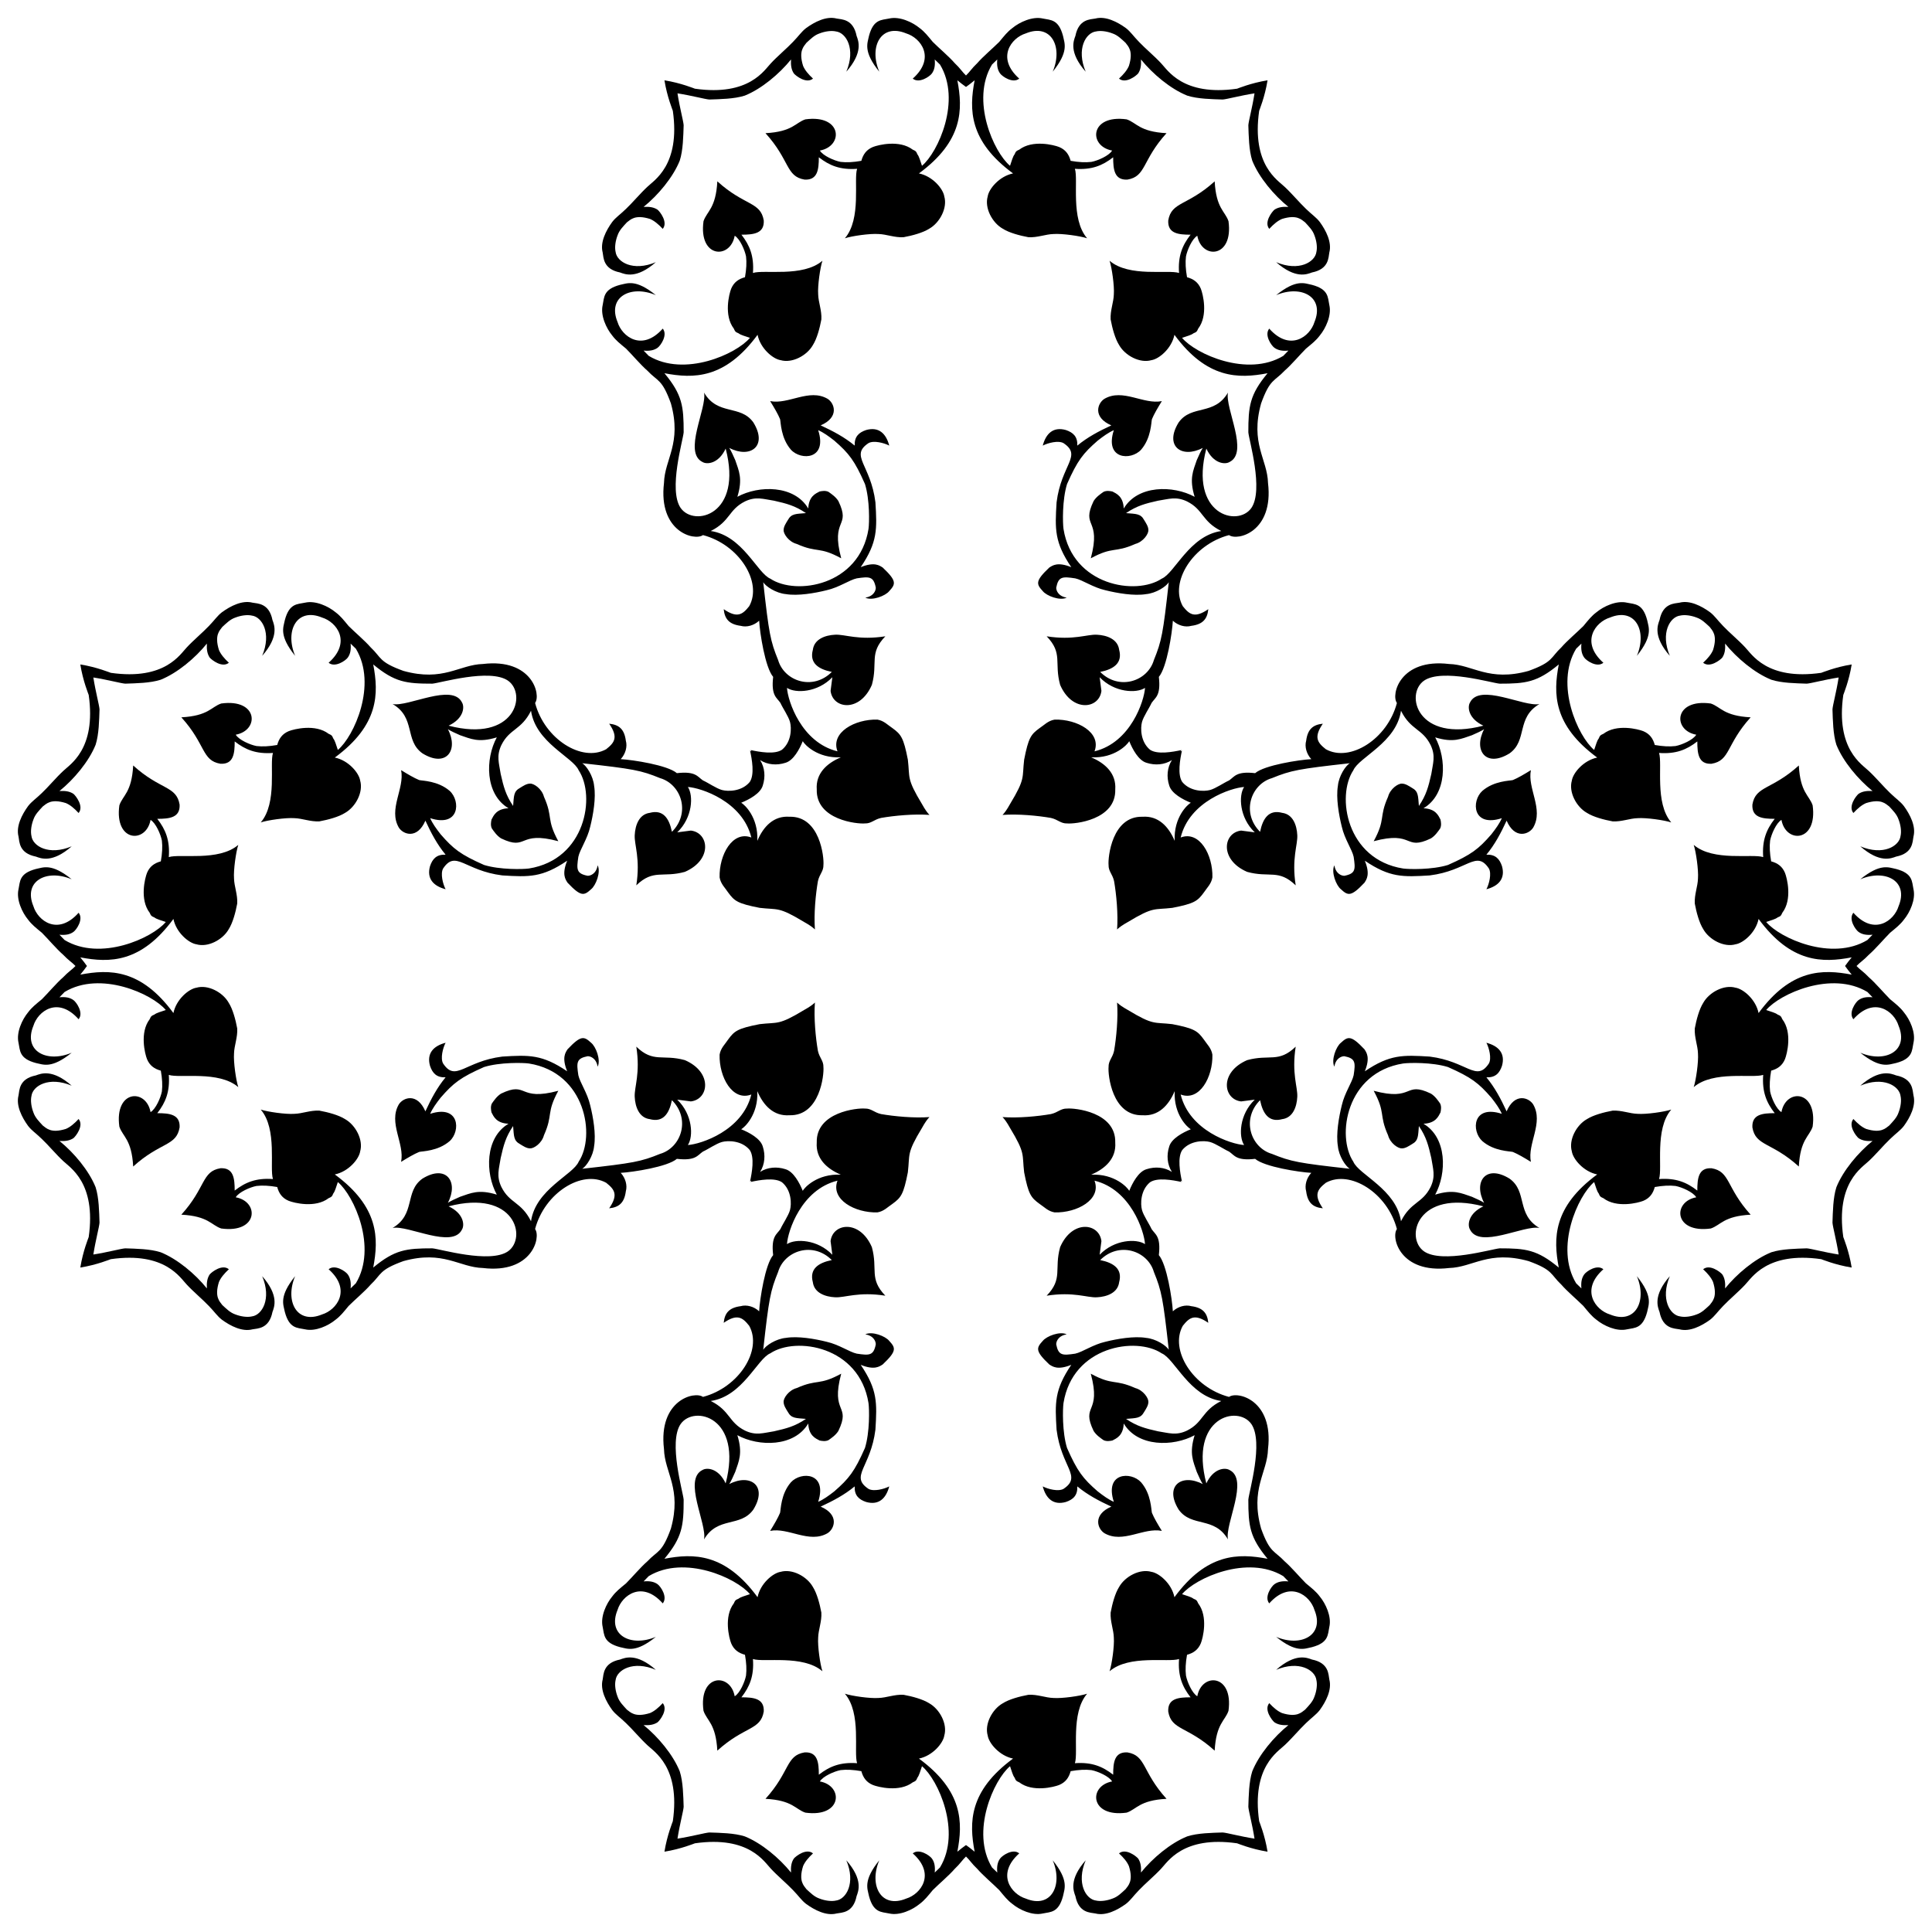
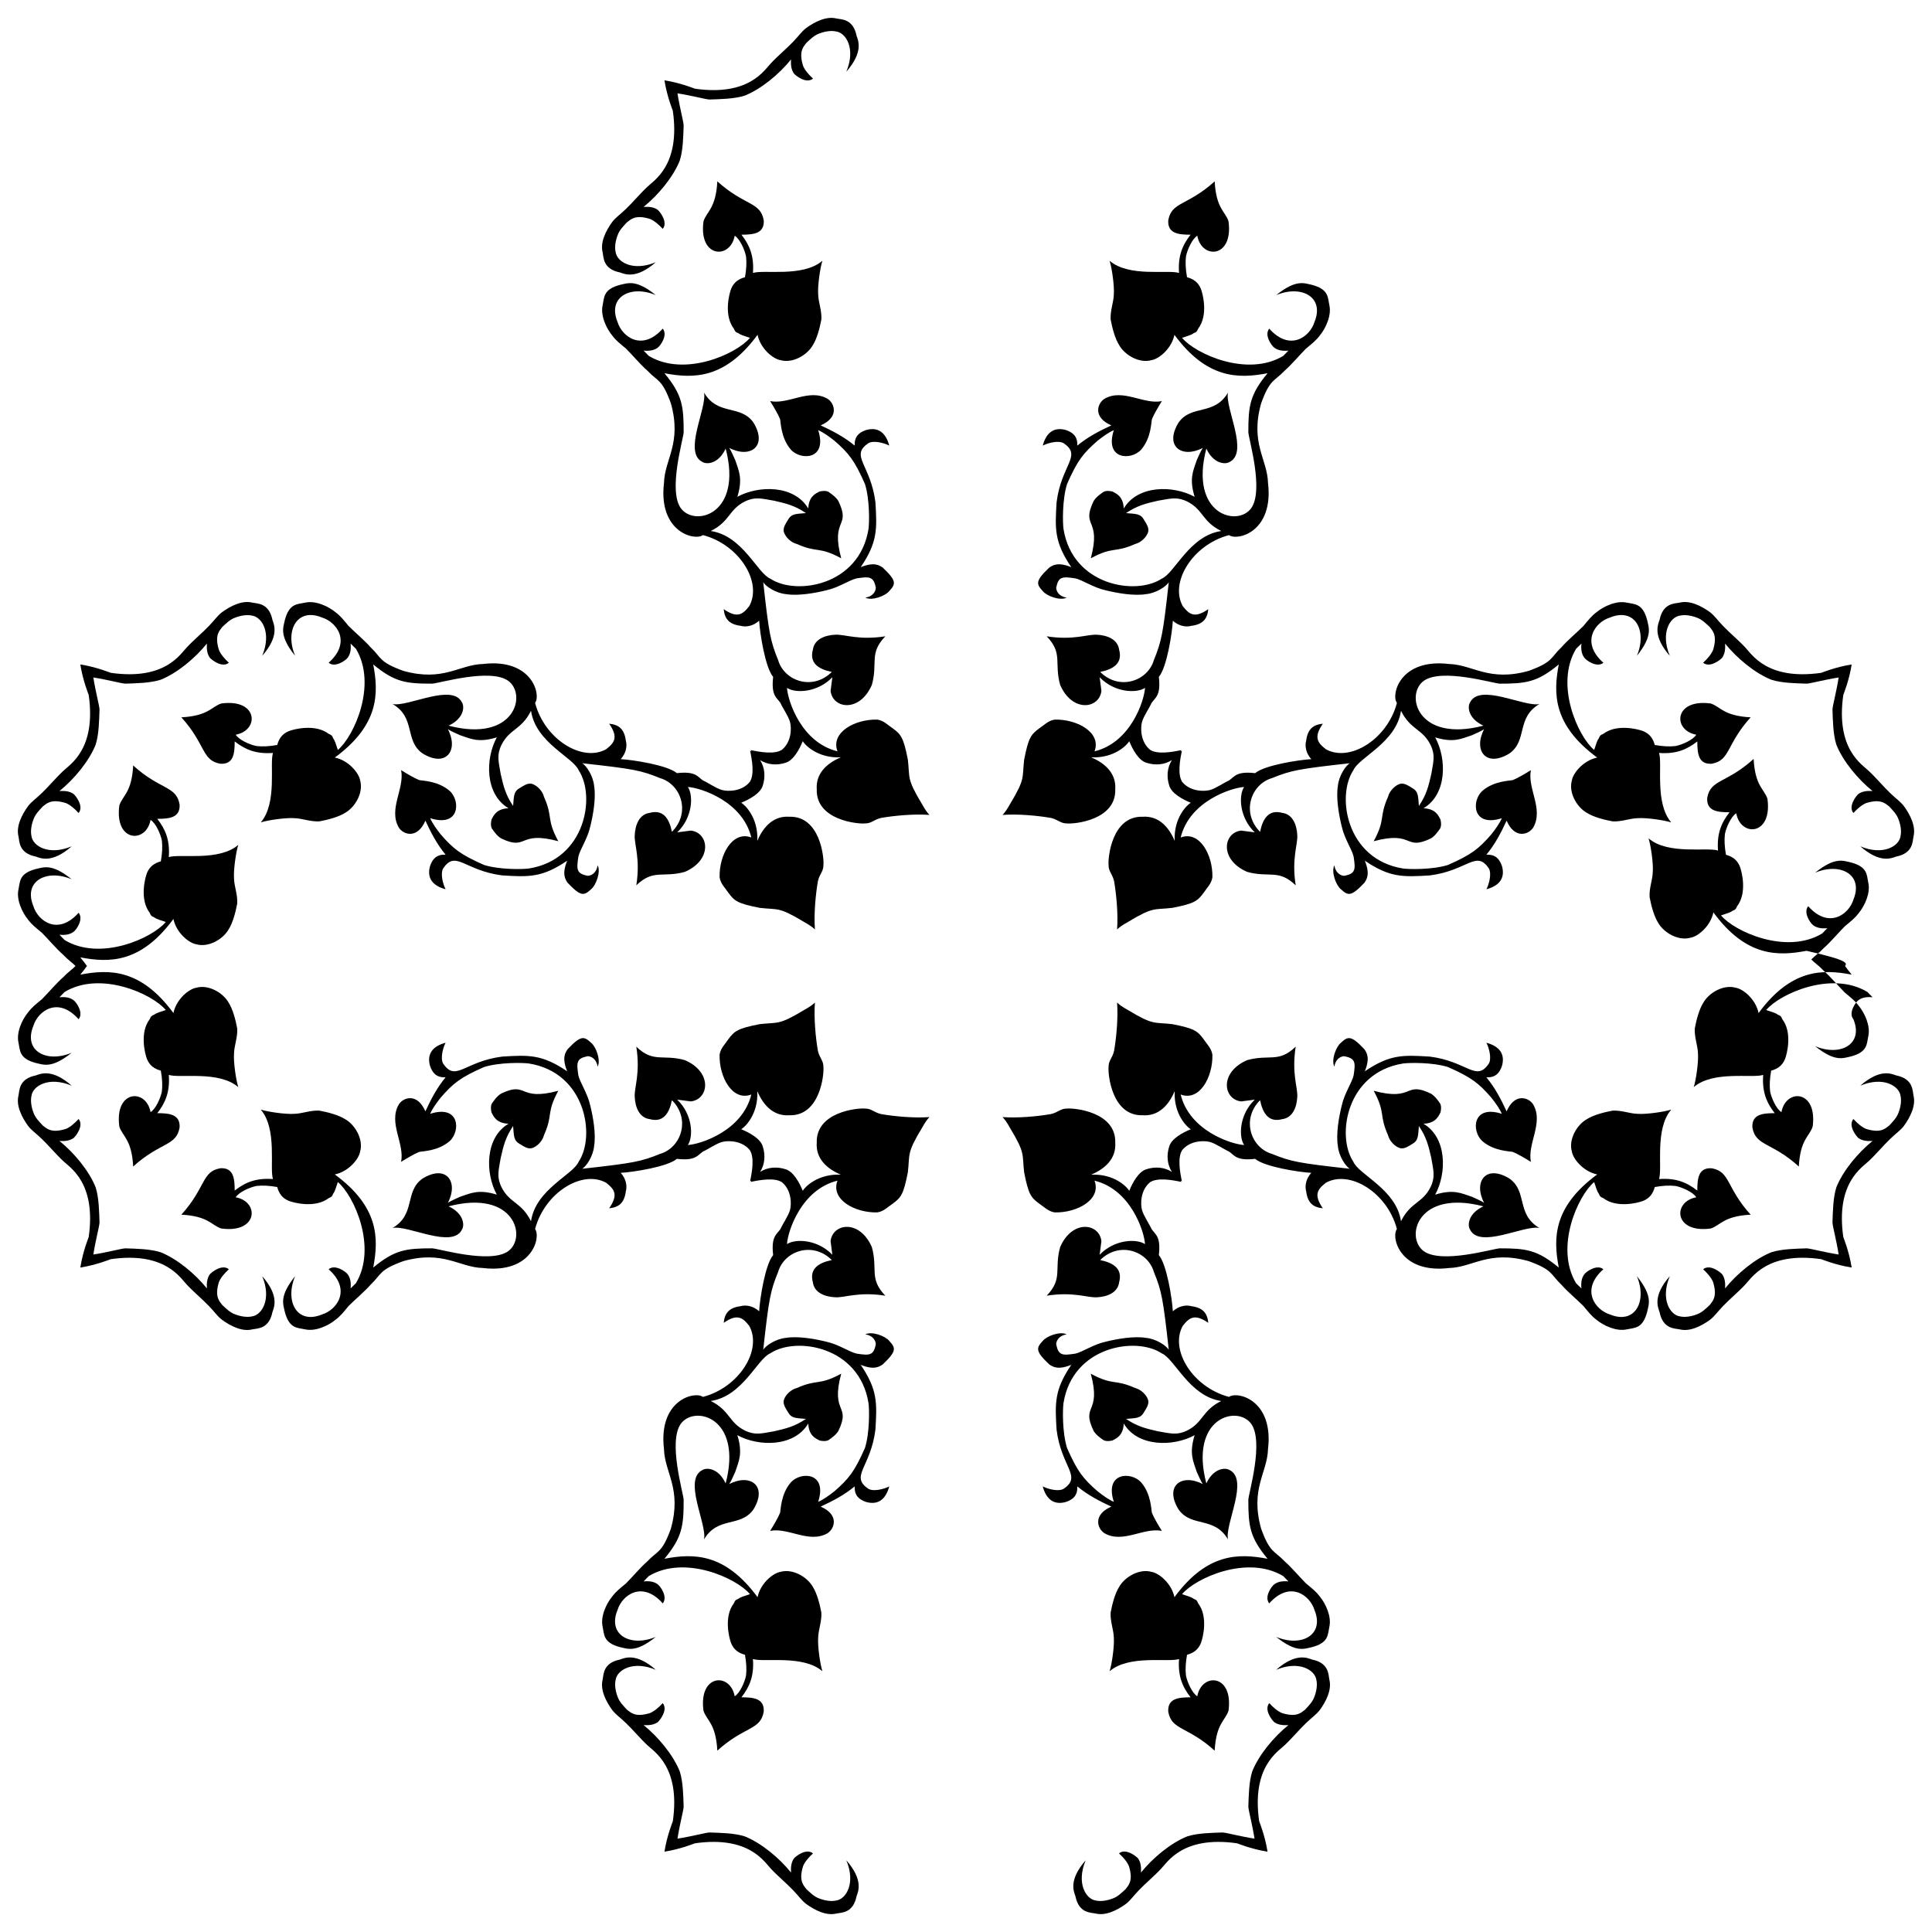
<svg xmlns="http://www.w3.org/2000/svg" version="1.1" id="Layer_1" x="0px" y="0px" viewBox="0 0 1630.162 1630.162" enable-background="new 0 0 1630.162 1630.162" xml:space="preserve">
  <g>
    <g>
-       <path d="M815.081,73.364c2.296-1.616,4.704-3.476,7.282-5.617c-4.702,24.639-4.866,51.14,32.414,78.573    c-11.628,2.394-20.444,13.056-21.388,19.44c-2.812,9.717,3.831,22.203,12.711,27.216c5.388,3.439,14.36,5.832,21.687,7.178    c7.477,0.449,14.505-2.542,21.085-2.692c7.224-0.556,22.683,1.679,28.408,3.589c-14.191-16.462-7.262-49.522-10.322-58.619    c14.222,1.015,23.282-2.698,32.3-9.72c0,10.398,1.012,19.363,11.963,18.842c16.019-2.67,12.221-16.238,33.048-39.179    c-22.916-1.239-25.213-8.851-33.642-11.664c-31.22-4.306-32.397,22.658-12.262,26.319c-2.575,4.415-12.258,8.588-17.496,9.57    c-4.935,0.598-10.771,0.299-17.496-0.897c-1.495-5.533-4.341-9.421-9.72-11.664c-4.453-1.756-22.445-6.326-33.65,2.243    c-2.688,1.196-2.845,1.346-3.892,3.888c-1.645,2.094-2.393,5.533-3.888,9.72c-13.632-11.36-33.483-55.188-15.213-85.408    c1.43-1.373,2.911-2.809,4.446-4.312c-0.449,4.935,0.145,8.673,2.393,11.814c1.934,2.679,10.88,8.718,16.15,4.337    c-19.668-17.482-6.744-34.412,5.533-38.132c21.221-8.781,31.648,11.12,22.73,32.3c13.795-17.124,9.925-23.948,8.673-30.207    c-3.758-14.14-10.41-13.271-17.043-14.655c-8.733-2.018-19.605,3.013-25.717,8.075c-4.191,3.14-6.733,6.43-11.066,11.664    c-5.089,5.084-13.762,12.412-18.547,17.945c-4.643,4.366-6.349,7.453-9.481,10.384c-3.132-2.932-4.838-6.019-9.481-10.384    c-4.785-5.533-13.458-12.86-18.547-17.945c-4.332-5.234-6.875-8.524-11.066-11.664c-6.111-5.062-16.983-10.093-25.717-8.075    c-6.633,1.383-13.286,0.514-17.043,14.655c-1.252,6.259-5.121,13.083,8.673,30.207c-8.918-21.18,1.509-41.082,22.73-32.3    c12.277,3.72,25.201,20.65,5.533,38.132c5.27,4.382,14.216-1.658,16.15-4.337c2.247-3.14,2.841-6.879,2.393-11.814    c1.536,1.503,3.016,2.939,4.446,4.312c18.27,30.22-1.581,74.048-15.213,85.408c-1.495-4.187-2.243-7.626-3.888-9.72    c-1.047-2.542-1.205-2.692-3.892-3.888c-11.206-8.569-29.198-3.999-33.65-2.243c-5.379,2.243-8.225,6.131-9.72,11.664    c-6.725,1.196-12.561,1.495-17.496,0.897c-5.238-0.982-14.921-5.156-17.496-9.57c20.135-3.661,18.958-30.625-12.262-26.319    c-8.429,2.813-10.726,10.425-33.642,11.664c20.827,22.942,17.029,36.509,33.048,39.179c10.951,0.521,11.963-8.444,11.963-18.842    c9.019,7.022,18.078,10.735,32.3,9.72c-3.061,9.098,3.869,42.158-10.322,58.619c5.725-1.91,21.184-4.145,28.408-3.589    c6.58,0.15,13.608,3.14,21.085,2.692c7.327-1.346,16.3-3.738,21.687-7.178c8.88-5.013,15.523-17.499,12.711-27.216    c-0.944-6.384-9.76-17.046-21.388-19.44c37.28-27.433,37.116-53.934,32.414-78.573C810.377,69.889,812.785,71.749,815.081,73.364z    " />
-       <path d="M1556.798,815.081c1.616,2.296,3.476,4.704,5.617,7.282c-24.639-4.702-51.14-4.866-78.573,32.414    c-2.394-11.628-13.056-20.444-19.44-21.388c-9.717-2.812-22.203,3.831-27.216,12.711c-3.439,5.388-5.832,14.36-7.178,21.687    c-0.449,7.477,2.542,14.505,2.692,21.085c0.556,7.224-1.679,22.683-3.589,28.408c16.462-14.191,49.522-7.262,58.619-10.322    c-1.015,14.222,2.698,23.282,9.72,32.3c-10.397,0-19.363,1.012-18.842,11.963c2.67,16.019,16.238,12.221,39.179,33.048    c1.239-22.916,8.851-25.213,11.664-33.642c4.306-31.22-22.658-32.397-26.319-12.262c-4.415-2.575-8.588-12.258-9.571-17.496    c-0.598-4.935-0.299-10.771,0.897-17.496c5.533-1.495,9.421-4.341,11.664-9.72c1.756-4.453,6.326-22.445-2.243-33.65    c-1.196-2.688-1.346-2.845-3.888-3.892c-2.094-1.645-5.533-2.393-9.72-3.888c11.36-13.632,55.188-33.483,85.408-15.213    c1.373,1.43,2.809,2.911,4.312,4.446c-4.935-0.449-8.673,0.145-11.814,2.393c-2.678,1.934-8.718,10.88-4.337,16.15    c17.482-19.668,34.412-6.744,38.132,5.533c8.781,21.221-11.12,31.648-32.3,22.73c17.124,13.795,23.948,9.925,30.207,8.673    c14.14-3.758,13.271-10.41,14.655-17.043c2.017-8.733-3.013-19.605-8.075-25.717c-3.14-4.191-6.43-6.733-11.664-11.066    c-5.084-5.089-12.412-13.762-17.945-18.547c-4.366-4.643-7.453-6.349-10.384-9.481c2.932-3.132,6.019-4.838,10.384-9.481    c5.533-4.785,12.86-13.458,17.945-18.547c5.234-4.332,8.524-6.875,11.664-11.066c5.062-6.111,10.093-16.983,8.075-25.717    c-1.384-6.633-0.514-13.286-14.655-17.043c-6.259-1.252-13.083-5.121-30.207,8.673c21.18-8.918,41.082,1.509,32.3,22.73    c-3.72,12.277-20.65,25.201-38.132,5.533c-4.382,5.27,1.658,14.216,4.337,16.15c3.14,2.247,6.879,2.841,11.814,2.393    c-1.503,1.536-2.939,3.016-4.312,4.446c-30.22,18.27-74.048-1.581-85.408-15.213c4.187-1.495,7.626-2.243,9.72-3.888    c2.542-1.047,2.692-1.205,3.888-3.892c8.569-11.206,3.999-29.198,2.243-33.65c-2.243-5.379-6.131-8.225-11.664-9.72    c-1.196-6.725-1.495-12.561-0.897-17.496c0.982-5.238,5.156-14.921,9.571-17.496c3.661,20.135,30.625,18.958,26.319-12.262    c-2.813-8.429-10.425-10.726-11.664-33.642c-22.942,20.827-36.509,17.029-39.179,33.048c-0.521,10.951,8.444,11.963,18.842,11.963    c-7.022,9.019-10.735,18.078-9.72,32.3c-9.098-3.061-42.157,3.869-58.619-10.322c1.91,5.725,4.145,21.184,3.589,28.408    c-0.15,6.58-3.14,13.608-2.692,21.085c1.346,7.327,3.739,16.3,7.178,21.687c5.013,8.88,17.5,15.523,27.216,12.711    c6.384-0.944,17.046-9.76,19.44-21.388c27.432,37.28,53.934,37.116,78.573,32.414    C1560.273,810.377,1558.413,812.785,1556.798,815.081z" />
-       <path d="M815.081,1556.798c-2.296,1.616-4.704,3.476-7.282,5.617c4.702-24.639,4.866-51.14-32.414-78.573    c11.628-2.394,20.444-13.056,21.388-19.44c2.812-9.717-3.831-22.203-12.711-27.216c-5.388-3.439-14.36-5.832-21.687-7.178    c-7.477-0.449-14.505,2.542-21.085,2.692c-7.224,0.556-22.683-1.679-28.408-3.589c14.191,16.462,7.262,49.522,10.322,58.619    c-14.222-1.015-23.282,2.698-32.3,9.72c0-10.397-1.012-19.363-11.963-18.842c-16.019,2.67-12.221,16.238-33.048,39.179    c22.916,1.239,25.213,8.851,33.642,11.664c31.22,4.306,32.397-22.658,12.262-26.319c2.575-4.415,12.258-8.588,17.496-9.571    c4.935-0.598,10.771-0.299,17.496,0.897c1.495,5.533,4.341,9.421,9.72,11.664c4.453,1.756,22.445,6.326,33.65-2.243    c2.688-1.196,2.845-1.346,3.892-3.888c1.645-2.094,2.393-5.533,3.888-9.72c13.632,11.36,33.483,55.188,15.213,85.408    c-1.43,1.373-2.911,2.809-4.446,4.312c0.449-4.935-0.145-8.673-2.393-11.814c-1.934-2.678-10.88-8.718-16.15-4.337    c19.668,17.482,6.744,34.412-5.533,38.132c-21.221,8.781-31.648-11.12-22.73-32.3c-13.795,17.124-9.925,23.948-8.673,30.207    c3.758,14.14,10.41,13.271,17.043,14.655c8.733,2.017,19.605-3.013,25.717-8.075c4.191-3.14,6.733-6.43,11.066-11.664    c5.089-5.084,13.762-12.412,18.547-17.945c4.643-4.366,6.349-7.453,9.481-10.384c3.132,2.932,4.838,6.019,9.481,10.384    c4.785,5.533,13.458,12.86,18.547,17.945c4.332,5.234,6.875,8.524,11.066,11.664c6.111,5.062,16.983,10.093,25.717,8.075    c6.633-1.384,13.286-0.514,17.043-14.655c1.252-6.259,5.121-13.083-8.673-30.207c8.918,21.18-1.509,41.082-22.73,32.3    c-12.277-3.72-25.201-20.65-5.533-38.132c-5.27-4.382-14.216,1.658-16.15,4.337c-2.247,3.14-2.841,6.879-2.393,11.814    c-1.536-1.503-3.016-2.939-4.446-4.312c-18.27-30.22,1.581-74.048,15.213-85.408c1.495,4.187,2.243,7.626,3.888,9.72    c1.047,2.542,1.205,2.692,3.892,3.888c11.206,8.569,29.198,3.999,33.65,2.243c5.379-2.243,8.225-6.131,9.72-11.664    c6.725-1.196,12.561-1.495,17.496-0.897c5.238,0.982,14.921,5.156,17.496,9.571c-20.135,3.661-18.958,30.625,12.262,26.319    c8.429-2.813,10.726-10.425,33.642-11.664c-20.827-22.942-17.029-36.509-33.048-39.179c-10.951-0.521-11.963,8.444-11.963,18.842    c-9.019-7.022-18.079-10.735-32.3-9.72c3.061-9.098-3.869-42.157,10.322-58.619c-5.725,1.91-21.184,4.145-28.408,3.589    c-6.58-0.15-13.608-3.14-21.085-2.692c-7.327,1.346-16.3,3.739-21.687,7.178c-8.88,5.013-15.523,17.5-12.711,27.216    c0.944,6.384,9.76,17.046,21.388,19.44c-37.28,27.432-37.116,53.934-32.414,78.573    C819.785,1560.273,817.377,1558.413,815.081,1556.798z" />
+       <path d="M1556.798,815.081c1.616,2.296,3.476,4.704,5.617,7.282c-24.639-4.702-51.14-4.866-78.573,32.414    c-2.394-11.628-13.056-20.444-19.44-21.388c-9.717-2.812-22.203,3.831-27.216,12.711c-3.439,5.388-5.832,14.36-7.178,21.687    c-0.449,7.477,2.542,14.505,2.692,21.085c0.556,7.224-1.679,22.683-3.589,28.408c16.462-14.191,49.522-7.262,58.619-10.322    c-1.015,14.222,2.698,23.282,9.72,32.3c-10.397,0-19.363,1.012-18.842,11.963c2.67,16.019,16.238,12.221,39.179,33.048    c1.239-22.916,8.851-25.213,11.664-33.642c4.306-31.22-22.658-32.397-26.319-12.262c-4.415-2.575-8.588-12.258-9.571-17.496    c-0.598-4.935-0.299-10.771,0.897-17.496c5.533-1.495,9.421-4.341,11.664-9.72c1.756-4.453,6.326-22.445-2.243-33.65    c-1.196-2.688-1.346-2.845-3.888-3.892c-2.094-1.645-5.533-2.393-9.72-3.888c11.36-13.632,55.188-33.483,85.408-15.213    c1.373,1.43,2.809,2.911,4.312,4.446c-4.935-0.449-8.673,0.145-11.814,2.393c-2.678,1.934-8.718,10.88-4.337,16.15    c8.781,21.221-11.12,31.648-32.3,22.73c17.124,13.795,23.948,9.925,30.207,8.673    c14.14-3.758,13.271-10.41,14.655-17.043c2.017-8.733-3.013-19.605-8.075-25.717c-3.14-4.191-6.43-6.733-11.664-11.066    c-5.084-5.089-12.412-13.762-17.945-18.547c-4.366-4.643-7.453-6.349-10.384-9.481c2.932-3.132,6.019-4.838,10.384-9.481    c5.533-4.785,12.86-13.458,17.945-18.547c5.234-4.332,8.524-6.875,11.664-11.066c5.062-6.111,10.093-16.983,8.075-25.717    c-1.384-6.633-0.514-13.286-14.655-17.043c-6.259-1.252-13.083-5.121-30.207,8.673c21.18-8.918,41.082,1.509,32.3,22.73    c-3.72,12.277-20.65,25.201-38.132,5.533c-4.382,5.27,1.658,14.216,4.337,16.15c3.14,2.247,6.879,2.841,11.814,2.393    c-1.503,1.536-2.939,3.016-4.312,4.446c-30.22,18.27-74.048-1.581-85.408-15.213c4.187-1.495,7.626-2.243,9.72-3.888    c2.542-1.047,2.692-1.205,3.888-3.892c8.569-11.206,3.999-29.198,2.243-33.65c-2.243-5.379-6.131-8.225-11.664-9.72    c-1.196-6.725-1.495-12.561-0.897-17.496c0.982-5.238,5.156-14.921,9.571-17.496c3.661,20.135,30.625,18.958,26.319-12.262    c-2.813-8.429-10.425-10.726-11.664-33.642c-22.942,20.827-36.509,17.029-39.179,33.048c-0.521,10.951,8.444,11.963,18.842,11.963    c-7.022,9.019-10.735,18.078-9.72,32.3c-9.098-3.061-42.157,3.869-58.619-10.322c1.91,5.725,4.145,21.184,3.589,28.408    c-0.15,6.58-3.14,13.608-2.692,21.085c1.346,7.327,3.739,16.3,7.178,21.687c5.013,8.88,17.5,15.523,27.216,12.711    c6.384-0.944,17.046-9.76,19.44-21.388c27.432,37.28,53.934,37.116,78.573,32.414    C1560.273,810.377,1558.413,812.785,1556.798,815.081z" />
      <path d="M73.364,815.081c-1.616-2.296-3.476-4.704-5.617-7.282c24.639,4.702,51.14,4.866,78.573-32.414    c2.394,11.628,13.056,20.444,19.44,21.388c9.717,2.812,22.203-3.831,27.216-12.711c3.439-5.388,5.832-14.36,7.178-21.687    c0.449-7.477-2.542-14.505-2.692-21.085c-0.556-7.224,1.679-22.683,3.589-28.408c-16.462,14.191-49.522,7.262-58.619,10.322    c1.015-14.222-2.698-23.282-9.72-32.3c10.398,0,19.363-1.012,18.842-11.963c-2.67-16.019-16.238-12.221-39.179-33.048    c-1.239,22.916-8.851,25.213-11.664,33.642c-4.306,31.22,22.658,32.397,26.319,12.262c4.415,2.575,8.588,12.258,9.57,17.496    c0.598,4.935,0.299,10.771-0.897,17.496c-5.533,1.495-9.421,4.341-11.664,9.72c-1.756,4.453-6.326,22.445,2.243,33.65    c1.196,2.688,1.346,2.845,3.888,3.892c2.094,1.645,5.533,2.393,9.72,3.888c-11.36,13.632-55.188,33.483-85.408,15.213    c-1.373-1.43-2.809-2.911-4.312-4.446c4.935,0.449,8.673-0.145,11.814-2.393c2.679-1.934,8.718-10.88,4.337-16.15    c-17.482,19.668-34.412,6.744-38.132-5.533c-8.781-21.221,11.12-31.648,32.3-22.73c-17.124-13.795-23.948-9.925-30.207-8.673    c-14.14,3.758-13.271,10.41-14.655,17.043c-2.018,8.733,3.013,19.605,8.075,25.717c3.14,4.191,6.43,6.733,11.664,11.066    c5.084,5.089,12.412,13.762,17.945,18.547c4.366,4.643,7.453,6.349,10.384,9.481c-2.932,3.132-6.019,4.838-10.384,9.481    c-5.533,4.785-12.86,13.458-17.945,18.547c-5.234,4.332-8.524,6.875-11.664,11.066c-5.062,6.111-10.093,16.983-8.075,25.717    c1.383,6.633,0.514,13.286,14.655,17.043c6.259,1.252,13.083,5.121,30.207-8.673c-21.18,8.918-41.082-1.509-32.3-22.73    c3.72-12.277,20.65-25.201,38.132-5.533c4.382-5.27-1.658-14.216-4.337-16.15c-3.14-2.247-6.879-2.841-11.814-2.393    c1.503-1.536,2.939-3.016,4.312-4.446c30.22-18.27,74.048,1.581,85.408,15.213c-4.187,1.495-7.626,2.243-9.72,3.888    c-2.542,1.047-2.692,1.205-3.888,3.892c-8.569,11.206-3.999,29.198-2.243,33.65c2.243,5.379,6.131,8.225,11.664,9.72    c1.196,6.725,1.495,12.561,0.897,17.496c-0.982,5.238-5.156,14.921-9.57,17.496c-3.661-20.135-30.625-18.958-26.319,12.262    c2.813,8.429,10.425,10.726,11.664,33.642c22.942-20.827,36.509-17.029,39.179-33.048c0.521-10.951-8.444-11.963-18.842-11.963    c7.022-9.019,10.735-18.079,9.72-32.3c9.098,3.061,42.158-3.869,58.619,10.322c-1.91-5.725-4.145-21.184-3.589-28.408    c0.15-6.58,3.14-13.608,2.692-21.085c-1.346-7.327-3.738-16.3-7.178-21.687c-5.013-8.88-17.499-15.523-27.216-12.711    c-6.384,0.944-17.046,9.76-19.44,21.388c-27.433-37.28-53.934-37.116-78.573-32.414C69.889,819.785,71.749,817.377,73.364,815.081    z" />
      <path d="M988.812,641.35c-6.365,4.05-14.203,4.588-21.327,2.298c-6.876-1.925-11.962-11.619-14.655-18.248    c-1.468,2.727-12.218,14.557-32.151,13.608c12.217,5.156,21.277,13.893,20.337,27.067c0.762,25.895-34.455,29.354-40.675,28.716    c-5.383,0.145-7.627-3.294-13.608-4.64c-11.088-1.94-27.933-3.53-40.824-2.538c1.645-1.649,3.738-4.486,6.276-9.093    c13.268-21.911,10.112-21.987,11.963-37.538c3.623-18.557,5.698-21.301,13.01-26.618c3.888-2.542,7.178-6.281,12.711-7.178    c18.933-0.512,39.672,10.866,33.646,26.768c30.561-7.435,41.962-42.703,42.619-53.539c-7.162,4.763-25.791,4.057-38.282-8.976    l1.495,11.514c-1.832,15.267-24.643,18.457-34.843-5.08c-5.21-18.904,2.601-26.471-11.365-40.974    c22.734,3.536,34.069-1.774,42.32-1.346c8.379,0.399,17.661,3.661,18.842,12.711c3.023,11.242-4.612,16.37-16.001,18.692    c16.066,16.066,40.137,7.808,45.31-10.027c6.55-16.11,7.745-22.293,12.561-65.643c-2.138,3.557-10.745,9.249-19.141,10.019    c-10.109,1.685-24.405-0.797-34.394-3.294c-10.489-2.368-19.27-8.714-25.422-10.019c-10.657-1.579-14.106-1.709-16.001,7.78    c-0.132,2.11,1.427,7.294,8.823,8.515c-5.662,2.847-17.002-1.478-20.188-5.533c-5.453-5.935-6.53-8.51,5.533-19.885    c2.594-1.606,6.835-5.069,18.543-0.299c-14.291-21.143-13.796-32.121-12.412-54.731c3.979-31.85,21.855-39.244,5.832-49.95    c-4.348-2.438-13.09-0.205-17.496,2.093c2.748-10.427,9.032-16.05,19.44-13.159c6.308,2.103,10.033,5.651,9.72,13.159    c8.63-7.129,18.052-12.108,28.711-17.047c-16.014-6.939-11.656-18.795-5.832-22.435c15.57-9.014,32.965,5.063,48.451,1.944    c-3.589,5.832-6.58,10.921-8.374,15.253c-0.673,2.611-0.548,15.793-9.122,25.721c-8.517,9.414-31.066,8.413-23.029-16.449    c-4.486,1.948-8.823,5.088-13.608,8.823c-12.402,10.791-17.086,16.764-25.87,36.633c-4.147,13.337-3.683,32.985-2.991,37.838    c7.639,48.019,61.261,56.41,82.845,42.02c10.998-4.582,23.286-36.261,50.245-40.226c-16.492-8.263-14.912-17.998-28.861-24.973    c-9.302-4.43-15.354-1.988-24.524-0.598c-10.61,2.396-17.695,4.206-26.917,10.464c8.401,0.741,12.281,0.312,15.253,5.832    c1.645,2.696,3.589,5.533,3.589,8.528c0.154,3.234-4.344,9.881-11.066,11.66c-17.832,7.925-18.411,1.754-37.534,12.113    c9.229-34.279-8.523-25.56,2.393-48.301c2.243-3.589,5.832-5.982,8.374-7.776c2.542-1.196,5.234-0.748,7.477-0.299    c3.291,1.743,9.12,3.989,9.57,14.356c11.759-19.899,41.707-19.732,59.816-9.87c-4.755-15.452-1.192-21.995,1.794-30.955    c1.794-4.033,3.29-7.473,5.084-10.318c-17.724,9.305-32.817-1.428-20.337-21.534c10.991-15.266,30.007-5.394,41.572-25.123    c-2.634,13.169,18.029,50.573,1.196,58.624c-3.667,2.167-13.413,1.492-19.44-11.365c-14.63,55.861,26.53,66.461,37.983,50.1    c10.566-15.335-2.106-57.527-2.542-63.857c0-21.982,1.121-31.655,16.219-49.841c-24.639,4.702-51.14,4.866-78.573-32.414    c-2.394,11.628-13.056,20.444-19.44,21.388c-9.717,2.812-22.203-3.831-27.216-12.711c-3.439-5.388-5.832-14.36-7.178-21.687    c-0.449-7.477,2.542-14.505,2.692-21.085c0.556-7.224-1.679-22.683-3.589-28.408c16.462,14.191,49.522,7.262,58.619,10.322    c-1.015-14.222,2.698-23.282,9.72-32.3c-10.398,0-19.363-1.012-18.842-11.963c2.67-16.019,16.238-12.221,39.179-33.048    c1.239,22.916,8.851,25.213,11.664,33.642c4.306,31.22-22.658,32.397-26.319,12.262c-4.415,2.575-8.588,12.258-9.57,17.496    c-0.598,4.935-0.299,10.771,0.897,17.496c5.533,1.495,9.421,4.341,11.664,9.72c1.756,4.453,6.326,22.445-2.243,33.65    c-1.196,2.688-1.346,2.845-3.888,3.892c-2.094,1.645-5.533,2.393-9.72,3.888c11.36,13.632,55.188,33.483,85.408,15.213    c1.373-1.43,2.809-2.911,4.312-4.446c-4.935,0.449-8.673-0.145-11.814-2.393c-2.678-1.934-8.718-10.88-4.337-16.15    c17.482,19.668,34.412,6.744,38.132-5.533c8.781-21.221-11.12-31.648-32.3-22.73c17.124-13.795,23.948-9.925,30.207-8.673    c14.141,3.758,13.271,10.41,14.655,17.043c2.017,8.733-3.013,19.605-8.075,25.717c-3.14,4.191-6.43,6.733-11.664,11.066    c-5.084,5.089-12.412,13.762-17.945,18.547c-8.751,9.308-12.364,6.811-19.889,27.665c-9.388,33.772,5.286,46.944,5.832,67.147    c4.91,41.246-25.756,49.118-32.899,43.96c-30.531,8.012-50.31,39.656-39.03,59.961c5.649,7.155,10.132,10.383,21.538,2.542    c-0.828,8.285-4.585,12.798-14.356,14.061c-4.974,1.421-11.182-0.258-15.552-4.337c-0.574,10.336-5.057,39.505-11.814,47.404    c1.832,16.021-3.049,17.359-6.131,21.982c-1.944,4.337-6.729,11.215-8.075,16.001c-1.388,5.085-1.395,16.707,6.729,23.478    c6.223,4.258,19.212,1.863,26.468,0.299c-0.25,0.431-0.508,0.849-0.773,1.255c0.406-0.266,0.825-0.523,1.255-0.773    c-1.563,7.256-3.959,20.245,0.299,26.468c6.77,8.125,18.393,8.117,23.478,6.729c4.785-1.346,11.664-6.131,16.001-8.075    c4.623-3.082,5.962-7.963,21.982-6.131c7.899-6.757,37.068-11.239,47.404-11.814c-4.079-4.37-5.758-10.578-4.337-15.552    c1.263-9.77,5.776-13.527,14.061-14.356c-7.841,11.406-4.613,15.889,2.542,21.538c20.305,11.28,51.949-8.499,59.961-39.03    c-5.158-7.142,2.714-37.809,43.96-32.899c20.203,0.546,33.375,15.22,67.147,5.832c20.854-7.525,18.357-11.137,27.665-19.889    c4.785-5.533,13.458-12.86,18.547-17.945c4.332-5.234,6.875-8.524,11.066-11.664c6.111-5.062,16.983-10.093,25.717-8.075    c6.633,1.383,13.286,0.514,17.043,14.655c1.252,6.259,5.121,13.083-8.673,30.207c8.918-21.18-1.509-41.082-22.73-32.3    c-12.277,3.72-25.201,20.65-5.533,38.132c-5.27,4.382-14.216-1.658-16.15-4.337c-2.247-3.14-2.841-6.879-2.393-11.814    c-1.536,1.503-3.016,2.939-4.446,4.312c-18.27,30.22,1.581,74.048,15.213,85.408c1.495-4.187,2.243-7.627,3.888-9.72    c1.047-2.542,1.205-2.692,3.892-3.888c11.206-8.569,29.198-3.999,33.65-2.243c5.379,2.243,8.225,6.131,9.72,11.664    c6.725,1.196,12.561,1.495,17.496,0.897c5.238-0.982,14.921-5.156,17.496-9.57c-20.135-3.661-18.958-30.625,12.262-26.319    c8.429,2.813,10.726,10.425,33.642,11.664c-20.827,22.942-17.029,36.509-33.048,39.179c-10.951,0.521-11.963-8.444-11.963-18.842    c-9.019,7.022-18.078,10.735-32.3,9.72c3.061,9.098-3.869,42.158,10.322,58.619c-5.725-1.91-21.184-4.145-28.408-3.589    c-6.58,0.15-13.608,3.14-21.085,2.692c-7.327-1.346-16.3-3.739-21.687-7.178c-8.88-5.013-15.523-17.499-12.711-27.216    c0.944-6.384,9.76-17.046,21.388-19.44c-37.28-27.432-37.116-53.934-32.414-78.573c-18.185,15.098-27.859,16.219-49.841,16.219    c-6.331-0.437-48.522-13.108-63.857-2.542c-16.361,11.453-5.762,52.613,50.1,37.983c-12.857-6.027-13.532-15.773-11.365-19.44    c8.05-16.833,45.455,3.83,58.624,1.196c-19.728,11.565-9.857,30.581-25.123,41.572c-20.106,12.479-30.839-2.613-21.534-20.337    c-2.845,1.794-6.285,3.29-10.318,5.084c-8.959,2.986-15.502,6.549-30.955,1.794c9.863,18.109,10.03,48.057-9.87,59.816    c10.366,0.451,12.613,6.279,14.356,9.57c0.449,2.243,0.897,4.935-0.299,7.477c-1.794,2.542-4.187,6.131-7.776,8.374    c-22.741,10.916-14.022-6.836-48.301,2.393c10.359-19.123,4.187-19.702,12.113-37.534c1.779-6.722,8.426-11.22,11.66-11.066    c2.995,0,5.832,1.944,8.528,3.589c5.52,2.972,5.091,6.852,5.832,15.253c6.258-9.222,8.068-16.307,10.464-26.917    c1.389-9.171,3.831-15.222-0.598-24.524c-6.975-13.949-16.71-12.369-24.973-28.861c-3.965,26.959-35.644,39.247-40.226,50.245    c-14.389,21.584-5.999,75.205,42.021,82.845c4.852,0.693,24.501,1.156,37.838-2.991c19.868-8.785,25.842-13.468,36.633-25.87    c3.734-4.785,6.875-9.122,8.823-13.608c-24.863,8.037-25.863-14.512-16.449-23.029c9.928-8.574,23.11-8.449,25.721-9.122    c4.333-1.794,9.421-4.785,15.253-8.374c-3.119,15.485,10.958,32.881,1.944,48.451c-3.64,5.824-15.496,10.182-22.435-5.832    c-4.94,10.659-9.919,20.082-17.047,28.712c7.508-0.313,11.057,3.412,13.159,9.72c2.891,10.408-2.732,16.692-13.159,19.44    c2.299-4.406,4.532-13.148,2.093-17.496c-10.707-16.023-18.1,1.853-49.95,5.832c-22.61,1.384-33.589,1.879-54.731-12.412    c4.77,11.708,1.306,15.949-0.299,18.543c-11.374,12.063-13.949,10.986-19.885,5.533c-4.055-3.186-8.38-14.526-5.533-20.188    c1.221,7.396,6.406,8.955,8.515,8.823c9.489-1.894,9.359-5.344,7.78-16.001c-1.305-6.152-7.651-14.933-10.019-25.422    c-2.497-9.989-4.979-24.285-3.294-34.394c0.77-8.396,6.462-17.003,10.019-19.141c-43.35,4.817-49.534,6.011-65.644,12.561    c-17.835,5.173-26.094,29.244-10.027,45.31c2.322-11.389,7.451-19.024,18.693-16.001c9.05,1.181,12.312,10.463,12.711,18.842    c0.428,8.251-4.882,19.586-1.346,42.32c-14.503-13.966-22.069-6.155-40.974-11.365c-23.537-10.2-20.347-33.011-5.08-34.843    l11.514,1.495c-13.034-12.491-13.74-31.12-8.976-38.282c-10.836,0.657-46.105,12.058-53.539,42.619    c15.901-6.026,27.279,14.713,26.768,33.646c-0.897,5.533-4.636,8.823-7.178,12.711c-5.317,7.311-8.06,9.386-26.618,13.01    c-15.552,1.851-15.627-1.305-37.539,11.963c-4.607,2.538-7.444,4.632-9.093,6.276c0.992-12.892-0.598-29.736-2.538-40.824    c-1.346-5.982-4.785-8.225-4.64-13.608c-0.638-6.22,2.821-41.436,28.716-40.675c13.173-0.94,21.911,8.12,27.067,20.337    c-0.949-19.933,10.881-30.682,13.608-32.151c-6.629-2.693-16.323-7.779-18.248-14.655    C984.225,655.552,984.763,647.715,988.812,641.35z" />
      <path d="M988.812,988.812c-4.05-6.365-4.588-14.203-2.298-21.327c1.925-6.876,11.619-11.962,18.248-14.655    c-2.727-1.468-14.557-12.218-13.608-32.151c-5.156,12.217-13.893,21.277-27.067,20.337c-25.895,0.762-29.354-34.455-28.716-40.675    c-0.145-5.383,3.294-7.627,4.64-13.608c1.94-11.088,3.53-27.933,2.538-40.824c1.649,1.645,4.486,3.738,9.093,6.276    c21.911,13.268,21.987,10.112,37.539,11.963c18.557,3.623,21.3,5.698,26.618,13.01c2.542,3.888,6.281,7.178,7.178,12.711    c0.512,18.933-10.866,39.672-26.768,33.646c7.434,30.561,42.703,41.962,53.539,42.619c-4.763-7.162-4.057-25.791,8.976-38.282    l-11.514,1.495c-15.267-1.832-18.457-24.643,5.08-34.843c18.904-5.21,26.471,2.601,40.974-11.365    c-3.536,22.734,1.774,34.069,1.346,42.32c-0.399,8.379-3.661,17.661-12.711,18.842c-11.242,3.023-16.37-4.612-18.693-16.001    c-16.066,16.066-7.808,40.137,10.027,45.31c16.11,6.55,22.293,7.745,65.644,12.561c-3.557-2.138-9.249-10.745-10.019-19.141    c-1.685-10.109,0.797-24.405,3.294-34.394c2.368-10.489,8.714-19.27,10.019-25.422c1.579-10.657,1.709-14.106-7.78-16.001    c-2.11-0.132-7.294,1.427-8.515,8.823c-2.847-5.662,1.478-17.002,5.533-20.188c5.935-5.453,8.51-6.53,19.885,5.533    c1.605,2.594,5.069,6.835,0.299,18.543c21.143-14.291,32.121-13.796,54.731-12.412c31.85,3.979,39.244,21.855,49.95,5.832    c2.438-4.348,0.206-13.09-2.093-17.496c10.427,2.748,16.05,9.032,13.159,19.44c-2.102,6.308-5.651,10.033-13.159,9.72    c7.129,8.63,12.108,18.052,17.047,28.711c6.939-16.014,18.795-11.656,22.435-5.832c9.014,15.57-5.063,32.965-1.944,48.451    c-5.832-3.589-10.921-6.58-15.253-8.374c-2.611-0.673-15.793-0.548-25.721-9.122c-9.414-8.517-8.413-31.066,16.449-23.029    c-1.948-4.486-5.088-8.823-8.823-13.608c-10.791-12.402-16.765-17.086-36.633-25.87c-13.337-4.147-32.985-3.683-37.838-2.991    c-48.019,7.639-56.41,61.261-42.021,82.845c4.582,10.998,36.261,23.286,40.226,50.245c8.263-16.492,17.998-14.912,24.973-28.861    c4.43-9.302,1.988-15.354,0.598-24.524c-2.396-10.61-4.206-17.695-10.464-26.917c-0.741,8.401-0.312,12.281-5.832,15.253    c-2.696,1.645-5.533,3.589-8.528,3.589c-3.234,0.154-9.881-4.344-11.66-11.066c-7.925-17.832-1.754-18.411-12.113-37.534    c34.279,9.229,25.56-8.523,48.301,2.393c3.589,2.243,5.982,5.832,7.776,8.374c1.196,2.542,0.748,5.234,0.299,7.477    c-1.743,3.291-3.989,9.12-14.356,9.57c19.899,11.759,19.732,41.707,9.87,59.816c15.452-4.755,21.995-1.192,30.955,1.794    c4.033,1.794,7.473,3.29,10.318,5.084c-9.305-17.724,1.428-32.817,21.534-20.337c15.266,10.991,5.394,30.007,25.123,41.572    c-13.169-2.634-50.573,18.029-58.624,1.196c-2.167-3.667-1.492-13.413,11.365-19.44c-55.861-14.63-66.461,26.53-50.1,37.983    c15.335,10.566,57.527-2.106,63.857-2.542c21.982,0,31.656,1.121,49.841,16.219c-4.702-24.639-4.866-51.14,32.414-78.573    c-11.628-2.394-20.444-13.056-21.388-19.44c-2.812-9.717,3.831-22.203,12.711-27.216c5.388-3.439,14.36-5.832,21.687-7.178    c7.477-0.449,14.505,2.542,21.085,2.692c7.224,0.556,22.683-1.679,28.408-3.589c-14.191,16.462-7.262,49.522-10.322,58.619    c14.222-1.015,23.282,2.698,32.3,9.72c0-10.398,1.012-19.363,11.963-18.842c16.019,2.67,12.221,16.238,33.048,39.179    c-22.916,1.239-25.213,8.851-33.642,11.664c-31.22,4.306-32.397-22.658-12.262-26.319c-2.575-4.415-12.258-8.588-17.496-9.57    c-4.935-0.598-10.771-0.299-17.496,0.897c-1.495,5.533-4.341,9.421-9.72,11.664c-4.453,1.756-22.445,6.326-33.65-2.243    c-2.688-1.196-2.845-1.346-3.892-3.888c-1.645-2.094-2.393-5.533-3.888-9.72c-13.632,11.36-33.483,55.188-15.213,85.408    c1.43,1.373,2.911,2.809,4.446,4.312c-0.449-4.935,0.145-8.673,2.393-11.814c1.934-2.678,10.88-8.718,16.15-4.337    c-19.668,17.482-6.744,34.412,5.533,38.132c21.221,8.781,31.648-11.12,22.73-32.3c13.795,17.124,9.925,23.948,8.673,30.207    c-3.758,14.141-10.41,13.271-17.043,14.655c-8.733,2.017-19.605-3.013-25.717-8.075c-4.191-3.14-6.734-6.43-11.066-11.664    c-5.089-5.084-13.762-12.412-18.547-17.945c-9.308-8.751-6.811-12.364-27.665-19.889c-33.772-9.388-46.944,5.286-67.147,5.832    c-41.246,4.91-49.118-25.756-43.96-32.899c-8.012-30.531-39.656-50.31-59.961-39.03c-7.155,5.649-10.384,10.132-2.542,21.538    c-8.285-0.828-12.798-4.585-14.061-14.356c-1.421-4.974,0.258-11.182,4.337-15.552c-10.336-0.574-39.505-5.057-47.404-11.814    c-16.021,1.832-17.359-3.049-21.982-6.131c-4.337-1.944-11.215-6.729-16.001-8.075c-5.085-1.388-16.707-1.395-23.478,6.729    c-4.258,6.223-1.863,19.212-0.299,26.468c-0.431-0.25-0.849-0.508-1.255-0.773c0.265,0.406,0.523,0.825,0.773,1.255    c-7.256-1.563-20.245-3.959-26.468,0.299c-8.125,6.77-8.117,18.393-6.729,23.478c1.346,4.785,6.131,11.664,8.075,16.001    c3.082,4.623,7.963,5.962,6.131,21.982c6.757,7.899,11.239,37.068,11.814,47.404c4.37-4.079,10.578-5.758,15.552-4.337    c9.77,1.263,13.527,5.776,14.356,14.061c-11.406-7.841-15.889-4.613-21.538,2.542c-11.28,20.305,8.499,51.949,39.03,59.961    c7.142-5.158,37.809,2.714,32.899,43.96c-0.546,20.203-15.22,33.375-5.832,67.147c7.525,20.854,11.137,18.357,19.889,27.665    c5.533,4.785,12.86,13.458,17.945,18.547c5.234,4.332,8.524,6.875,11.664,11.066c5.062,6.111,10.093,16.983,8.075,25.717    c-1.384,6.633-0.514,13.286-14.655,17.043c-6.259,1.252-13.083,5.121-30.207-8.673c21.18,8.918,41.082-1.509,32.3-22.73    c-3.72-12.277-20.65-25.201-38.132-5.533c-4.382-5.27,1.658-14.216,4.337-16.15c3.14-2.247,6.879-2.841,11.814-2.393    c-1.503-1.536-2.939-3.016-4.312-4.446c-30.22-18.27-74.048,1.581-85.408,15.213c4.187,1.495,7.626,2.243,9.72,3.888    c2.542,1.047,2.692,1.205,3.888,3.892c8.569,11.206,3.999,29.198,2.243,33.65c-2.243,5.379-6.131,8.225-11.664,9.72    c-1.196,6.725-1.495,12.561-0.897,17.496c0.982,5.238,5.156,14.921,9.57,17.496c3.661-20.135,30.625-18.958,26.319,12.262    c-2.813,8.429-10.425,10.726-11.664,33.642c-22.942-20.827-36.509-17.029-39.179-33.048c-0.521-10.951,8.444-11.963,18.842-11.963    c-7.022-9.019-10.735-18.078-9.72-32.3c-9.098,3.061-42.158-3.869-58.619,10.322c1.91-5.725,4.145-21.184,3.589-28.408    c-0.15-6.58-3.14-13.608-2.692-21.085c1.346-7.327,3.738-16.3,7.178-21.687c5.013-8.88,17.499-15.523,27.216-12.711    c6.384,0.944,17.046,9.76,19.44,21.388c27.433-37.28,53.934-37.116,78.573-32.414c-15.098-18.185-16.219-27.859-16.219-49.841    c0.437-6.331,13.108-48.522,2.542-63.857c-11.453-16.361-52.613-5.762-37.983,50.1c6.027-12.857,15.773-13.532,19.44-11.365    c16.833,8.05-3.83,45.455-1.196,58.624c-11.565-19.728-30.581-9.857-41.572-25.123c-12.479-20.106,2.613-30.839,20.337-21.534    c-1.794-2.845-3.29-6.285-5.084-10.318c-2.986-8.959-6.549-15.502-1.794-30.955c-18.109,9.863-48.057,10.03-59.816-9.87    c-0.451,10.366-6.279,12.613-9.57,14.356c-2.243,0.449-4.935,0.897-7.477-0.299c-2.542-1.794-6.131-4.187-8.374-7.776    c-10.916-22.741,6.836-14.022-2.393-48.301c19.123,10.359,19.702,4.187,37.534,12.113c6.722,1.779,11.22,8.426,11.066,11.66    c0,2.995-1.944,5.832-3.589,8.528c-2.972,5.52-6.852,5.091-15.253,5.832c9.222,6.258,16.307,8.068,26.917,10.464    c9.171,1.389,15.222,3.831,24.524-0.598c13.949-6.975,12.369-16.71,28.861-24.973c-26.959-3.965-39.247-35.644-50.245-40.226    c-21.584-14.389-75.205-5.999-82.845,42.021c-0.693,4.852-1.156,24.501,2.991,37.838c8.785,19.868,13.468,25.842,25.87,36.633    c4.785,3.734,9.122,6.875,13.608,8.823c-8.037-24.863,14.512-25.863,23.029-16.449c8.574,9.928,8.449,23.11,9.122,25.721    c1.794,4.333,4.785,9.421,8.374,15.253c-15.485-3.119-32.881,10.958-48.451,1.944c-5.824-3.64-10.182-15.496,5.832-22.435    c-10.659-4.94-20.082-9.919-28.711-17.047c0.313,7.508-3.412,11.057-9.72,13.159c-10.408,2.891-16.692-2.732-19.44-13.159    c4.406,2.299,13.148,4.532,17.496,2.093c16.023-10.707-1.853-18.1-5.832-49.95c-1.384-22.61-1.879-33.589,12.412-54.731    c-11.708,4.77-15.949,1.306-18.543-0.299c-12.063-11.374-10.986-13.949-5.533-19.885c3.186-4.055,14.526-8.38,20.188-5.533    c-7.396,1.221-8.955,6.406-8.823,8.515c1.894,9.489,5.344,9.359,16.001,7.78c6.152-1.305,14.933-7.651,25.422-10.019    c9.989-2.497,24.285-4.979,34.394-3.294c8.396,0.77,17.003,6.462,19.141,10.019c-4.817-43.35-6.011-49.534-12.561-65.644    c-5.173-17.835-29.244-26.094-45.31-10.027c11.389,2.322,19.024,7.451,16.001,18.693c-1.18,9.05-10.463,12.312-18.842,12.711    c-8.251,0.428-19.586-4.882-42.32-1.346c13.966-14.503,6.155-22.069,11.365-40.974c10.199-23.537,33.011-20.347,34.843-5.08    l-1.495,11.514c12.491-13.034,31.12-13.74,38.282-8.976c-0.657-10.836-12.058-46.105-42.619-53.539    c6.026,15.901-14.713,27.279-33.646,26.768c-5.533-0.897-8.823-4.636-12.711-7.178c-7.311-5.317-9.386-8.06-13.01-26.618    c-1.851-15.552,1.305-15.627-11.963-37.539c-2.538-4.607-4.631-7.444-6.276-9.093c12.892,0.992,29.736-0.598,40.824-2.538    c5.982-1.346,8.225-4.785,13.608-4.64c6.22-0.638,41.436,2.821,40.675,28.716c0.94,13.173-8.12,21.911-20.337,27.067    c19.933-0.949,30.682,10.881,32.151,13.608c2.693-6.629,7.779-16.323,14.655-18.248    C974.61,984.225,982.447,984.763,988.812,988.812z" />
      <path d="M641.35,988.812c6.365-4.05,14.202-4.588,21.327-2.298c6.876,1.925,11.962,11.619,14.655,18.248    c1.468-2.727,12.218-14.557,32.151-13.608c-12.217-5.156-21.277-13.893-20.337-27.067c-0.762-25.895,34.455-29.354,40.675-28.716    c5.383-0.145,7.627,3.294,13.608,4.64c11.088,1.94,27.933,3.53,40.824,2.538c-1.645,1.649-3.738,4.486-6.276,9.093    c-13.268,21.911-10.112,21.987-11.963,37.539c-3.623,18.557-5.698,21.3-13.01,26.618c-3.888,2.542-7.178,6.281-12.711,7.178    c-18.933,0.512-39.672-10.866-33.646-26.768c-30.561,7.434-41.962,42.703-42.619,53.539c7.162-4.763,25.791-4.057,38.282,8.976    l-1.495-11.514c1.832-15.267,24.643-18.457,34.843,5.08c5.21,18.904-2.601,26.471,11.365,40.974    c-22.734-3.536-34.069,1.774-42.32,1.346c-8.379-0.399-17.661-3.661-18.842-12.711c-3.023-11.242,4.612-16.37,16.001-18.693    c-16.066-16.066-40.137-7.808-45.31,10.027c-6.55,16.11-7.745,22.293-12.561,65.644c2.138-3.557,10.745-9.249,19.141-10.019    c10.109-1.685,24.405,0.797,34.394,3.294c10.489,2.368,19.27,8.714,25.422,10.019c10.657,1.579,14.106,1.709,16.001-7.78    c0.132-2.11-1.427-7.294-8.823-8.515c5.662-2.847,17.002,1.478,20.188,5.533c5.453,5.935,6.53,8.51-5.533,19.885    c-2.594,1.605-6.835,5.069-18.543,0.299c14.291,21.143,13.796,32.121,12.412,54.731c-3.979,31.85-21.855,39.244-5.832,49.95    c4.348,2.438,13.09,0.206,17.496-2.093c-2.748,10.427-9.032,16.05-19.44,13.159c-6.308-2.102-10.033-5.651-9.72-13.159    c-8.63,7.129-18.052,12.108-28.712,17.047c16.014,6.939,11.656,18.795,5.832,22.435c-15.57,9.014-32.965-5.063-48.451-1.944    c3.589-5.832,6.58-10.921,8.374-15.253c0.673-2.611,0.548-15.793,9.122-25.721c8.517-9.414,31.066-8.413,23.029,16.449    c4.486-1.948,8.823-5.088,13.608-8.823c12.402-10.791,17.086-16.765,25.87-36.633c4.147-13.337,3.684-32.985,2.991-37.838    c-7.639-48.019-61.261-56.41-82.845-42.021c-10.998,4.582-23.286,36.261-50.245,40.226c16.492,8.263,14.912,17.998,28.861,24.973    c9.302,4.43,15.354,1.988,24.524,0.598c10.61-2.396,17.695-4.206,26.917-10.464c-8.401-0.741-12.281-0.312-15.253-5.832    c-1.645-2.696-3.589-5.533-3.589-8.528c-0.154-3.234,4.344-9.881,11.066-11.66c17.832-7.925,18.411-1.754,37.534-12.113    c-9.229,34.279,8.523,25.56-2.393,48.301c-2.243,3.589-5.832,5.982-8.374,7.776c-2.542,1.196-5.234,0.748-7.477,0.299    c-3.291-1.743-9.12-3.989-9.57-14.356c-11.759,19.899-41.707,19.732-59.816,9.87c4.755,15.452,1.192,21.995-1.794,30.955    c-1.794,4.033-3.29,7.473-5.084,10.318c17.724-9.305,32.817,1.428,20.337,21.534c-10.991,15.266-30.007,5.394-41.572,25.123    c2.634-13.169-18.029-50.573-1.196-58.624c3.668-2.167,13.413-1.492,19.44,11.365c14.63-55.861-26.53-66.461-37.983-50.1    c-10.566,15.335,2.106,57.527,2.542,63.857c0,21.982-1.121,31.656-16.219,49.841c24.639-4.702,51.14-4.866,78.573,32.414    c2.394-11.628,13.056-20.444,19.44-21.388c9.717-2.812,22.203,3.831,27.216,12.711c3.439,5.388,5.832,14.36,7.178,21.687    c0.449,7.477-2.542,14.505-2.692,21.085c-0.556,7.224,1.679,22.683,3.589,28.408c-16.462-14.191-49.522-7.262-58.619-10.322    c1.015,14.222-2.698,23.282-9.72,32.3c10.398,0,19.363,1.012,18.842,11.963c-2.67,16.019-16.237,12.221-39.179,33.048    c-1.239-22.916-8.851-25.213-11.664-33.642c-4.306-31.22,22.658-32.397,26.319-12.262c4.415-2.575,8.588-12.258,9.57-17.496    c0.598-4.935,0.299-10.771-0.897-17.496c-5.533-1.495-9.421-4.341-11.664-9.72c-1.756-4.453-6.326-22.445,2.243-33.65    c1.196-2.688,1.346-2.845,3.888-3.892c2.094-1.645,5.533-2.393,9.72-3.888c-11.36-13.632-55.188-33.483-85.408-15.213    c-1.373,1.43-2.809,2.911-4.312,4.446c4.935-0.449,8.673,0.145,11.814,2.393c2.679,1.934,8.718,10.88,4.337,16.15    c-17.482-19.668-34.412-6.744-38.132,5.533c-8.781,21.221,11.12,31.648,32.3,22.73c-17.124,13.795-23.948,9.925-30.207,8.673    c-14.141-3.758-13.271-10.41-14.655-17.043c-2.018-8.733,3.013-19.605,8.075-25.717c3.14-4.191,6.43-6.734,11.664-11.066    c5.084-5.089,12.412-13.762,17.945-18.547c8.751-9.308,12.364-6.811,19.889-27.665c9.388-33.772-5.286-46.944-5.832-67.147    c-4.91-41.246,25.757-49.118,32.899-43.96c30.531-8.012,50.31-39.656,39.03-59.961c-5.649-7.155-10.132-10.384-21.538-2.542    c0.829-8.285,4.585-12.798,14.356-14.061c4.974-1.421,11.182,0.258,15.552,4.337c0.574-10.336,5.057-39.505,11.814-47.404    c-1.832-16.021,3.049-17.359,6.131-21.982c1.944-4.337,6.729-11.215,8.075-16.001c1.388-5.085,1.395-16.707-6.729-23.478    c-6.223-4.258-19.212-1.863-26.468-0.299c0.25-0.431,0.508-0.849,0.773-1.255c-0.406,0.265-0.825,0.523-1.255,0.773    c1.563-7.256,3.959-20.245-0.299-26.468c-6.771-8.125-18.393-8.117-23.478-6.729c-4.785,1.346-11.664,6.131-16.001,8.075    c-4.623,3.082-5.962,7.963-21.982,6.131c-7.899,6.757-37.068,11.239-47.404,11.814c4.079,4.37,5.758,10.578,4.337,15.552    c-1.263,9.77-5.775,13.527-14.061,14.356c7.841-11.406,4.613-15.889-2.542-21.538c-20.305-11.28-51.949,8.499-59.961,39.03    c5.158,7.142-2.714,37.809-43.96,32.899c-20.203-0.546-33.375-15.22-67.147-5.832c-20.854,7.525-18.357,11.137-27.665,19.889    c-4.785,5.533-13.458,12.86-18.547,17.945c-4.332,5.234-6.875,8.524-11.066,11.664c-6.111,5.062-16.983,10.093-25.717,8.075    c-6.633-1.384-13.286-0.514-17.043-14.655c-1.252-6.259-5.121-13.083,8.673-30.207c-8.918,21.18,1.509,41.082,22.73,32.3    c12.277-3.72,25.201-20.65,5.533-38.132c5.27-4.382,14.216,1.658,16.15,4.337c2.247,3.14,2.841,6.879,2.393,11.814    c1.536-1.503,3.016-2.939,4.446-4.312c18.27-30.22-1.581-74.048-15.213-85.408c-1.495,4.187-2.243,7.626-3.888,9.72    c-1.047,2.542-1.205,2.692-3.892,3.888c-11.206,8.569-29.198,3.999-33.65,2.243c-5.379-2.243-8.225-6.131-9.72-11.664    c-6.725-1.196-12.561-1.495-17.496-0.897c-5.238,0.982-14.921,5.156-17.496,9.57c20.135,3.661,18.958,30.625-12.262,26.319    c-8.429-2.813-10.726-10.425-33.642-11.664c20.827-22.942,17.029-36.509,33.048-39.179c10.951-0.521,11.963,8.444,11.963,18.842    c9.019-7.022,18.079-10.735,32.3-9.72c-3.061-9.098,3.869-42.158-10.322-58.619c5.725,1.91,21.184,4.145,28.408,3.589    c6.58-0.15,13.608-3.14,21.085-2.692c7.327,1.346,16.3,3.738,21.687,7.178c8.88,5.013,15.523,17.499,12.711,27.216    c-0.944,6.384-9.76,17.046-21.388,19.44c37.28,27.433,37.116,53.934,32.414,78.573c18.185-15.098,27.859-16.219,49.841-16.219    c6.331,0.437,48.522,13.108,63.857,2.542c16.361-11.453,5.762-52.613-50.1-37.983c12.857,6.027,13.532,15.773,11.365,19.44    c-8.05,16.833-45.455-3.83-58.624-1.196c19.728-11.565,9.857-30.581,25.123-41.572c20.106-12.479,30.839,2.613,21.534,20.337    c2.845-1.794,6.285-3.29,10.318-5.084c8.959-2.986,15.502-6.549,30.955-1.794c-9.863-18.109-10.029-48.057,9.87-59.816    c-10.366-0.451-12.613-6.279-14.356-9.57c-0.449-2.243-0.897-4.935,0.299-7.477c1.794-2.542,4.187-6.131,7.776-8.374    c22.741-10.916,14.022,6.836,48.301-2.393c-10.358,19.123-4.187,19.702-12.113,37.534c-1.779,6.722-8.426,11.22-11.66,11.066    c-2.995,0-5.832-1.944-8.528-3.589c-5.52-2.972-5.091-6.852-5.832-15.253c-6.258,9.222-8.068,16.307-10.464,26.917    c-1.39,9.171-3.831,15.222,0.598,24.524c6.975,13.949,16.71,12.369,24.973,28.861c3.965-26.959,35.644-39.247,40.226-50.245    c14.389-21.584,5.999-75.205-42.02-82.845c-4.852-0.693-24.501-1.156-37.838,2.991c-19.868,8.785-25.842,13.468-36.633,25.87    c-3.734,4.785-6.875,9.122-8.823,13.608c24.863-8.037,25.863,14.512,16.449,23.029c-9.928,8.574-23.11,8.449-25.721,9.122    c-4.333,1.794-9.421,4.785-15.253,8.374c3.119-15.485-10.958-32.881-1.944-48.451c3.64-5.824,15.496-10.182,22.435,5.832    c4.94-10.659,9.918-20.082,17.047-28.711c-7.508,0.313-11.057-3.412-13.159-9.72c-2.891-10.408,2.732-16.692,13.159-19.44    c-2.299,4.406-4.532,13.148-2.093,17.496c10.707,16.023,18.1-1.853,49.95-5.832c22.61-1.384,33.588-1.879,54.731,12.412    c-4.77-11.708-1.306-15.949,0.299-18.543c11.374-12.063,13.949-10.986,19.885-5.533c4.055,3.186,8.38,14.526,5.533,20.188    c-1.221-7.396-6.406-8.955-8.515-8.823c-9.489,1.894-9.359,5.344-7.78,16.001c1.305,6.152,7.651,14.933,10.019,25.422    c2.497,9.989,4.979,24.285,3.294,34.394c-0.77,8.396-6.462,17.003-10.019,19.141c43.35-4.817,49.534-6.011,65.643-12.561    c17.835-5.173,26.094-29.244,10.027-45.31c-2.322,11.389-7.451,19.024-18.692,16.001c-9.05-1.18-12.312-10.463-12.711-18.842    c-0.428-8.251,4.882-19.586,1.346-42.32c14.503,13.966,22.069,6.155,40.974,11.365c23.537,10.199,20.347,33.011,5.08,34.843    l-11.514-1.495c13.034,12.491,13.74,31.12,8.976,38.282c10.836-0.657,46.105-12.058,53.539-42.619    c-15.901,6.026-27.279-14.713-26.768-33.646c0.897-5.533,4.636-8.823,7.178-12.711c5.317-7.311,8.061-9.386,26.618-13.01    c15.551-1.851,15.627,1.305,37.538-11.963c4.607-2.538,7.444-4.631,9.093-6.276c-0.992,12.892,0.598,29.736,2.538,40.824    c1.346,5.982,4.785,8.225,4.64,13.608c0.638,6.22-2.82,41.436-28.716,40.675c-13.173,0.94-21.911-8.12-27.067-20.337    c0.949,19.933-10.881,30.682-13.608,32.151c6.629,2.693,16.323,7.779,18.248,14.655    C645.937,974.61,645.399,982.447,641.35,988.812z" />
      <path d="M641.35,641.35c4.05,6.365,4.588,14.202,2.298,21.327c-1.925,6.876-11.619,11.962-18.248,14.655    c2.727,1.468,14.557,12.218,13.608,32.151c5.156-12.217,13.893-21.277,27.067-20.337c25.895-0.762,29.354,34.455,28.716,40.675    c0.145,5.383-3.294,7.627-4.64,13.608c-1.94,11.088-3.53,27.933-2.538,40.824c-1.649-1.645-4.486-3.738-9.093-6.276    c-21.911-13.268-21.987-10.112-37.538-11.963c-18.557-3.623-21.301-5.698-26.618-13.01c-2.542-3.888-6.281-7.178-7.178-12.711    c-0.512-18.933,10.866-39.672,26.768-33.646c-7.435-30.561-42.703-41.962-53.539-42.619c4.763,7.162,4.057,25.791-8.976,38.282    l11.514-1.495c15.267,1.832,18.457,24.643-5.08,34.843c-18.904,5.21-26.471-2.601-40.974,11.365    c3.536-22.734-1.774-34.069-1.346-42.32c0.399-8.379,3.661-17.661,12.711-18.842c11.242-3.023,16.37,4.612,18.692,16.001    c16.066-16.066,7.808-40.137-10.027-45.31c-16.11-6.55-22.293-7.745-65.643-12.561c3.557,2.138,9.249,10.745,10.019,19.141    c1.685,10.109-0.797,24.405-3.294,34.394c-2.368,10.489-8.714,19.27-10.019,25.422c-1.579,10.657-1.709,14.106,7.78,16.001    c2.11,0.132,7.294-1.427,8.515-8.823c2.847,5.662-1.478,17.002-5.533,20.188c-5.935,5.453-8.51,6.53-19.885-5.533    c-1.606-2.594-5.069-6.835-0.299-18.543c-21.143,14.291-32.121,13.796-54.731,12.412c-31.85-3.979-39.244-21.855-49.95-5.832    c-2.438,4.348-0.205,13.09,2.093,17.496c-10.427-2.748-16.05-9.032-13.159-19.44c2.103-6.308,5.651-10.033,13.159-9.72    c-7.129-8.63-12.108-18.052-17.047-28.712c-6.939,16.014-18.795,11.656-22.435,5.832c-9.014-15.57,5.063-32.965,1.944-48.451    c5.832,3.589,10.921,6.58,15.253,8.374c2.611,0.673,15.793,0.548,25.721,9.122c9.414,8.517,8.413,31.066-16.449,23.029    c1.948,4.486,5.088,8.823,8.823,13.608c10.791,12.402,16.764,17.086,36.633,25.87c13.337,4.147,32.985,3.684,37.838,2.991    c48.019-7.639,56.41-61.261,42.02-82.845c-4.582-10.998-36.261-23.286-40.226-50.245c-8.263,16.492-17.998,14.912-24.973,28.861    c-4.43,9.302-1.988,15.354-0.598,24.524c2.396,10.61,4.206,17.695,10.464,26.917c0.741-8.401,0.312-12.281,5.832-15.253    c2.696-1.645,5.533-3.589,8.528-3.589c3.234-0.154,9.881,4.344,11.66,11.066c7.925,17.832,1.754,18.411,12.113,37.534    c-34.279-9.229-25.56,8.523-48.301-2.393c-3.589-2.243-5.982-5.832-7.776-8.374c-1.196-2.542-0.748-5.234-0.299-7.477    c1.743-3.291,3.989-9.12,14.356-9.57c-19.899-11.759-19.732-41.707-9.87-59.816c-15.452,4.755-21.995,1.192-30.955-1.794    c-4.033-1.794-7.473-3.29-10.318-5.084c9.305,17.724-1.428,32.817-21.534,20.337c-15.266-10.991-5.394-30.007-25.123-41.572    c13.169,2.634,50.573-18.029,58.624-1.196c2.167,3.668,1.492,13.413-11.365,19.44c55.861,14.63,66.461-26.53,50.1-37.983    c-15.335-10.566-57.527,2.106-63.857,2.542c-21.982,0-31.655-1.121-49.841-16.219c4.702,24.639,4.866,51.14-32.414,78.573    c11.628,2.394,20.444,13.056,21.388,19.44c2.812,9.717-3.831,22.203-12.711,27.216c-5.388,3.439-14.36,5.832-21.687,7.178    c-7.477,0.449-14.505-2.542-21.085-2.692c-7.224-0.556-22.683,1.679-28.408,3.589c14.191-16.462,7.262-49.522,10.322-58.619    c-14.222,1.015-23.282-2.698-32.3-9.72c0,10.398-1.012,19.363-11.963,18.842c-16.019-2.67-12.221-16.237-33.048-39.179    c22.916-1.239,25.213-8.851,33.642-11.664c31.22-4.306,32.397,22.658,12.262,26.319c2.575,4.415,12.258,8.588,17.496,9.57    c4.935,0.598,10.771,0.299,17.496-0.897c1.495-5.533,4.341-9.421,9.72-11.664c4.453-1.756,22.445-6.326,33.65,2.243    c2.688,1.196,2.845,1.346,3.892,3.888c1.645,2.094,2.393,5.533,3.888,9.72c13.632-11.36,33.483-55.188,15.213-85.408    c-1.43-1.373-2.911-2.809-4.446-4.312c0.449,4.935-0.145,8.673-2.393,11.814c-1.934,2.679-10.88,8.718-16.15,4.337    c19.668-17.482,6.744-34.412-5.533-38.132c-21.221-8.781-31.648,11.12-22.73,32.3c-13.795-17.124-9.925-23.948-8.673-30.207    c3.758-14.141,10.41-13.271,17.043-14.655c8.733-2.018,19.605,3.013,25.717,8.075c4.191,3.14,6.733,6.43,11.066,11.664    c5.089,5.084,13.762,12.412,18.547,17.945c9.308,8.751,6.811,12.364,27.665,19.889c33.772,9.388,46.944-5.286,67.147-5.832    c41.246-4.91,49.118,25.757,43.96,32.899c8.012,30.531,39.656,50.31,59.961,39.03c7.155-5.649,10.383-10.132,2.542-21.538    c8.285,0.829,12.798,4.585,14.061,14.356c1.421,4.974-0.258,11.182-4.337,15.552c10.336,0.574,39.505,5.057,47.404,11.814    c16.021-1.832,17.359,3.049,21.982,6.131c4.337,1.944,11.215,6.729,16.001,8.075c5.085,1.388,16.707,1.395,23.478-6.729    c4.258-6.223,1.863-19.212,0.299-26.468c0.431,0.25,0.849,0.508,1.255,0.773c-0.266-0.406-0.523-0.825-0.773-1.255    c7.256,1.563,20.245,3.959,26.468-0.299c8.125-6.771,8.117-18.393,6.729-23.478c-1.346-4.785-6.131-11.664-8.075-16.001    c-3.082-4.623-7.963-5.962-6.131-21.982c-6.757-7.899-11.239-37.068-11.814-47.404c-4.37,4.079-10.578,5.758-15.552,4.337    c-9.77-1.263-13.527-5.775-14.356-14.061c11.406,7.841,15.889,4.613,21.538-2.542c11.28-20.305-8.499-51.949-39.03-59.961    c-7.142,5.158-37.809-2.714-32.899-43.96c0.546-20.203,15.22-33.375,5.832-67.147c-7.525-20.854-11.137-18.357-19.889-27.665    c-5.533-4.785-12.86-13.458-17.945-18.547c-5.234-4.332-8.524-6.875-11.664-11.066c-5.062-6.111-10.093-16.983-8.075-25.717    c1.383-6.633,0.514-13.286,14.655-17.043c6.259-1.252,13.083-5.121,30.207,8.673c-21.18-8.918-41.082,1.509-32.3,22.73    c3.72,12.277,20.65,25.201,38.132,5.533c4.382,5.27-1.658,14.216-4.337,16.15c-3.14,2.247-6.879,2.841-11.814,2.393    c1.503,1.536,2.939,3.016,4.312,4.446c30.22,18.27,74.048-1.581,85.408-15.213c-4.187-1.495-7.627-2.243-9.72-3.888    c-2.542-1.047-2.692-1.205-3.888-3.892c-8.569-11.206-3.999-29.198-2.243-33.65c2.243-5.379,6.131-8.225,11.664-9.72    c1.196-6.725,1.495-12.561,0.897-17.496c-0.982-5.238-5.156-14.921-9.57-17.496c-3.661,20.135-30.625,18.958-26.319-12.262    c2.813-8.429,10.425-10.726,11.664-33.642c22.942,20.827,36.509,17.029,39.179,33.048c0.521,10.951-8.444,11.963-18.842,11.963    c7.022,9.019,10.735,18.079,9.72,32.3c9.098-3.061,42.158,3.869,58.619-10.322c-1.91,5.725-4.145,21.184-3.589,28.408    c0.15,6.58,3.14,13.608,2.692,21.085c-1.346,7.327-3.739,16.3-7.178,21.687c-5.013,8.88-17.499,15.523-27.216,12.711    c-6.384-0.944-17.046-9.76-19.44-21.388c-27.432,37.28-53.934,37.116-78.573,32.414c15.098,18.185,16.219,27.859,16.219,49.841    c-0.437,6.331-13.108,48.522-2.542,63.857c11.453,16.361,52.613,5.762,37.983-50.1c-6.027,12.857-15.773,13.532-19.44,11.365    c-16.833-8.05,3.83-45.455,1.196-58.624c11.565,19.728,30.581,9.857,41.572,25.123c12.479,20.106-2.613,30.839-20.337,21.534    c1.794,2.845,3.29,6.285,5.084,10.318c2.986,8.959,6.549,15.502,1.794,30.955c18.109-9.863,48.057-10.029,59.816,9.87    c0.451-10.366,6.279-12.613,9.57-14.356c2.243-0.449,4.935-0.897,7.477,0.299c2.542,1.794,6.131,4.187,8.374,7.776    c10.916,22.741-6.836,14.022,2.393,48.301c-19.123-10.358-19.702-4.187-37.534-12.113c-6.722-1.779-11.22-8.426-11.066-11.66    c0-2.995,1.944-5.832,3.589-8.528c2.972-5.52,6.852-5.091,15.253-5.832c-9.222-6.258-16.307-8.068-26.917-10.464    c-9.171-1.39-15.222-3.831-24.524,0.598c-13.949,6.975-12.369,16.71-28.861,24.973c26.959,3.965,39.247,35.644,50.245,40.226    c21.584,14.389,75.205,5.999,82.845-42.02c0.693-4.852,1.156-24.501-2.991-37.838c-8.785-19.868-13.468-25.842-25.87-36.633    c-4.785-3.734-9.122-6.875-13.608-8.823c8.037,24.863-14.512,25.863-23.029,16.449c-8.574-9.928-8.449-23.11-9.122-25.721    c-1.794-4.333-4.785-9.421-8.374-15.253c15.485,3.119,32.881-10.958,48.451-1.944c5.824,3.64,10.182,15.496-5.832,22.435    c10.659,4.94,20.082,9.918,28.712,17.047c-0.313-7.508,3.412-11.057,9.72-13.159c10.408-2.891,16.692,2.732,19.44,13.159    c-4.406-2.299-13.148-4.532-17.496-2.093c-16.023,10.707,1.853,18.1,5.832,49.95c1.384,22.61,1.879,33.588-12.412,54.731    c11.708-4.77,15.949-1.306,18.543,0.299c12.063,11.374,10.986,13.949,5.533,19.885c-3.186,4.055-14.526,8.38-20.188,5.533    c7.396-1.221,8.955-6.406,8.823-8.515c-1.894-9.489-5.344-9.359-16.001-7.78c-6.152,1.305-14.933,7.651-25.422,10.019    c-9.989,2.497-24.285,4.979-34.394,3.294c-8.396-0.77-17.003-6.462-19.141-10.019c4.817,43.35,6.011,49.534,12.561,65.643    c5.173,17.835,29.244,26.094,45.31,10.027c-11.389-2.322-19.024-7.451-16.001-18.692c1.181-9.05,10.463-12.312,18.842-12.711    c8.251-0.428,19.586,4.882,42.32,1.346c-13.966,14.503-6.155,22.069-11.365,40.974c-10.2,23.537-33.011,20.347-34.843,5.08    l1.495-11.514c-12.491,13.034-31.12,13.74-38.282,8.976c0.657,10.836,12.058,46.105,42.619,53.539    c-6.026-15.901,14.713-27.279,33.646-26.768c5.533,0.897,8.823,4.636,12.711,7.178c7.311,5.317,9.386,8.061,13.01,26.618    c1.851,15.551-1.305,15.627,11.963,37.538c2.538,4.607,4.632,7.444,6.276,9.093c-12.892-0.992-29.736,0.598-40.824,2.538    c-5.982,1.346-8.225,4.785-13.608,4.64c-6.22,0.638-41.436-2.82-40.675-28.716c-0.94-13.173,8.12-21.911,20.337-27.067    c-19.933,0.949-30.682-10.881-32.151-13.608c-2.693,6.629-7.779,16.323-14.655,18.248    C655.552,645.937,647.715,645.399,641.35,641.35z" />
-       <path d="M1069.517,67.767c-13.988,2.228-25.382,7.014-25.739,7.078c-45.986,6.569-58.74-16.118-64.156-21.534    c-5.084-5.533-13.758-12.86-18.543-17.945c-5.084-5.234-7.028-8.524-11.066-11.664c-7.223-5.253-17.112-10.321-25.721-8.075    c-4.334,0.833-14.026,0.293-16.898,14.655c-1.513,4.204-5.742,13.79,8.673,30.207c-8.105-19.249,0.153-32.88,8.673-33.945    c3.892-0.897,9.271-0.15,13.907,1.645c4.486,1.495,7.776,4.935,11.066,7.926c2.195,3.032,6.784,6.749,2.845,19.44    c-1.495,3.589-4.486,7.178-8.378,10.767c5.569,4.63,14.465-2.309,16.154-4.337c2.094-3.14,2.688-6.879,2.393-11.814    c9.79,12.163,24.964,24.882,39.026,30.506c8.823,2.841,20.935,2.991,29.908,3.29c3.744-0.272,14.649-3.292,26.862-5.206    c-1.914,12.212-4.934,23.118-5.206,26.862c0.299,8.972,0.449,21.085,3.29,29.908c5.625,14.061,18.343,29.236,30.506,39.026    c-4.935-0.295-8.673,0.299-11.814,2.393c-2.028,1.69-8.967,10.585-4.337,16.154c3.589-3.892,7.178-6.883,10.767-8.378    c12.691-3.938,16.408,0.651,19.44,2.845c2.991,3.29,6.43,6.58,7.926,11.066c1.794,4.636,2.542,10.015,1.645,13.907    c-1.065,8.52-14.697,16.778-33.945,8.673c16.417,14.415,26.003,10.187,30.207,8.673c14.361-2.872,13.822-12.564,14.655-16.898    c2.246-8.609-2.822-18.498-8.075-25.721c-3.14-4.038-6.43-5.982-11.664-11.066c-5.084-4.785-12.412-13.458-17.945-18.543    c-5.416-5.416-28.103-18.171-21.534-64.156C1062.503,93.149,1067.289,81.755,1069.517,67.767z" />
      <path d="M67.767,560.645c2.228,13.988,7.014,25.382,7.078,25.739c6.569,45.986-16.118,58.74-21.534,64.156    c-5.533,5.084-12.86,13.758-17.945,18.543c-5.234,5.084-8.524,7.028-11.664,11.066c-5.253,7.223-10.321,17.112-8.075,25.721    c0.833,4.334,0.293,14.025,14.655,16.898c4.204,1.513,13.79,5.742,30.207-8.673c-19.249,8.105-32.88-0.153-33.945-8.673    c-0.897-3.892-0.15-9.271,1.645-13.907c1.495-4.486,4.935-7.776,7.926-11.066c3.032-2.195,6.749-6.784,19.44-2.845    c3.589,1.495,7.178,4.486,10.767,8.378c4.63-5.569-2.309-14.465-4.337-16.154c-3.14-2.094-6.879-2.688-11.814-2.393    c12.163-9.79,24.882-24.964,30.506-39.026c2.841-8.823,2.991-20.935,3.29-29.908c-0.272-3.744-3.292-14.649-5.206-26.862    c12.212,1.914,23.118,4.934,26.862,5.206c8.972-0.299,21.085-0.449,29.908-3.29c14.061-5.625,29.236-18.343,39.026-30.506    c-0.295,4.935,0.299,8.673,2.393,11.814c1.69,2.028,10.585,8.967,16.154,4.337c-3.892-3.589-6.883-7.178-8.378-10.767    c-3.938-12.691,0.651-16.408,2.845-19.44c3.29-2.991,6.58-6.43,11.066-7.926c4.636-1.794,10.015-2.542,13.907-1.645    c8.52,1.065,16.778,14.697,8.673,33.945c14.415-16.417,10.187-26.003,8.673-30.207c-2.872-14.361-12.564-13.822-16.898-14.655    c-8.609-2.246-18.498,2.822-25.721,8.075c-4.038,3.14-5.982,6.43-11.066,11.664c-4.785,5.084-13.458,12.412-18.543,17.945    c-5.416,5.416-18.171,28.103-64.156,21.534C93.149,567.659,81.755,562.873,67.767,560.645z" />
      <path d="M560.645,1562.395c13.988-2.228,25.382-7.014,25.739-7.078c45.986-6.569,58.74,16.118,64.156,21.534    c5.084,5.533,13.758,12.86,18.543,17.945c5.084,5.234,7.028,8.524,11.066,11.664c7.223,5.253,17.112,10.321,25.721,8.075    c4.334-0.833,14.025-0.293,16.898-14.655c1.513-4.204,5.742-13.79-8.673-30.207c8.105,19.249-0.153,32.88-8.673,33.945    c-3.892,0.897-9.271,0.15-13.907-1.645c-4.486-1.495-7.776-4.935-11.066-7.926c-2.195-3.032-6.784-6.75-2.845-19.44    c1.495-3.589,4.486-7.178,8.378-10.767c-5.569-4.63-14.465,2.309-16.154,4.337c-2.094,3.14-2.688,6.879-2.393,11.814    c-9.79-12.163-24.964-24.881-39.026-30.506c-8.823-2.841-20.935-2.991-29.908-3.29c-3.744,0.272-14.649,3.292-26.862,5.206    c1.914-12.212,4.934-23.118,5.206-26.862c-0.299-8.972-0.449-21.085-3.29-29.908c-5.625-14.061-18.343-29.236-30.506-39.026    c4.935,0.295,8.673-0.299,11.814-2.393c2.028-1.69,8.967-10.585,4.337-16.154c-3.589,3.892-7.178,6.883-10.767,8.378    c-12.691,3.938-16.408-0.651-19.44-2.845c-2.991-3.29-6.43-6.58-7.926-11.066c-1.794-4.636-2.542-10.015-1.645-13.907    c1.065-8.52,14.697-16.778,33.945-8.673c-16.417-14.415-26.003-10.187-30.207-8.673c-14.361,2.872-13.822,12.564-14.655,16.898    c-2.246,8.609,2.822,18.498,8.075,25.721c3.14,4.038,6.43,5.982,11.664,11.066c5.084,4.785,12.412,13.458,17.945,18.543    c5.416,5.416,28.103,18.171,21.534,64.156C567.659,1537.013,562.873,1548.407,560.645,1562.395z" />
      <path d="M1562.395,1069.517c-2.228-13.988-7.014-25.382-7.078-25.739c-6.569-45.986,16.118-58.74,21.534-64.156    c5.533-5.084,12.86-13.758,17.945-18.543c5.234-5.084,8.524-7.028,11.664-11.066c5.253-7.223,10.321-17.112,8.075-25.721    c-0.833-4.334-0.293-14.026-14.655-16.898c-4.204-1.513-13.79-5.742-30.207,8.673c19.249-8.105,32.88,0.153,33.945,8.673    c0.897,3.892,0.15,9.271-1.645,13.907c-1.495,4.486-4.935,7.776-7.926,11.066c-3.032,2.195-6.75,6.784-19.44,2.845    c-3.589-1.495-7.178-4.486-10.767-8.378c-4.63,5.569,2.309,14.465,4.337,16.154c3.14,2.094,6.879,2.688,11.814,2.393    c-12.163,9.79-24.881,24.964-30.506,39.026c-2.841,8.823-2.991,20.935-3.29,29.908c0.272,3.744,3.292,14.649,5.206,26.862    c-12.212-1.914-23.118-4.934-26.862-5.206c-8.972,0.299-21.085,0.449-29.908,3.29c-14.061,5.625-29.236,18.343-39.026,30.506    c0.295-4.935-0.299-8.673-2.393-11.814c-1.69-2.028-10.585-8.967-16.154-4.337c3.892,3.589,6.883,7.178,8.378,10.767    c3.938,12.691-0.651,16.408-2.845,19.44c-3.29,2.991-6.58,6.43-11.066,7.926c-4.636,1.794-10.015,2.542-13.907,1.645    c-8.52-1.065-16.778-14.697-8.673-33.945c-14.415,16.417-10.187,26.003-8.673,30.207c2.872,14.361,12.564,13.822,16.898,14.655    c8.609,2.246,18.498-2.822,25.721-8.075c4.038-3.14,5.982-6.43,11.066-11.664c4.785-5.084,13.458-12.412,18.543-17.945    c5.416-5.416,18.171-28.103,64.156-21.534C1537.013,1062.503,1548.407,1067.289,1562.395,1069.517z" />
      <path d="M1562.395,560.645c-2.228,13.988-7.014,25.382-7.078,25.739c-6.569,45.986,16.118,58.74,21.534,64.156    c5.533,5.084,12.86,13.758,17.945,18.543c5.234,5.084,8.524,7.028,11.664,11.066c5.253,7.223,10.321,17.112,8.075,25.721    c-0.833,4.334-0.293,14.025-14.655,16.898c-4.204,1.513-13.79,5.742-30.207-8.673c19.249,8.105,32.88-0.153,33.945-8.673    c0.897-3.892,0.15-9.271-1.645-13.907c-1.495-4.486-4.935-7.776-7.926-11.066c-3.032-2.195-6.75-6.784-19.44-2.845    c-3.589,1.495-7.178,4.486-10.767,8.378c-4.63-5.569,2.309-14.465,4.337-16.154c3.14-2.094,6.879-2.688,11.814-2.393    c-12.163-9.79-24.881-24.964-30.506-39.026c-2.841-8.823-2.991-20.935-3.29-29.908c0.272-3.744,3.292-14.649,5.206-26.862    c-12.212,1.914-23.118,4.934-26.862,5.206c-8.972-0.299-21.085-0.449-29.908-3.29c-14.061-5.625-29.236-18.343-39.026-30.506    c0.295,4.935-0.299,8.673-2.393,11.814c-1.69,2.028-10.585,8.967-16.154,4.337c3.892-3.589,6.883-7.178,8.378-10.767    c3.938-12.691-0.651-16.408-2.845-19.44c-3.29-2.991-6.58-6.43-11.066-7.926c-4.636-1.794-10.015-2.542-13.907-1.645    c-8.52,1.065-16.778,14.697-8.673,33.945c-14.415-16.417-10.187-26.003-8.673-30.207c2.872-14.361,12.564-13.822,16.898-14.655    c8.609-2.246,18.498,2.822,25.721,8.075c4.038,3.14,5.982,6.43,11.066,11.664c4.785,5.084,13.458,12.412,18.543,17.945    c5.416,5.416,18.171,28.103,64.156,21.534C1537.013,567.659,1548.407,562.873,1562.395,560.645z" />
      <path d="M560.645,67.767c13.988,2.228,25.382,7.014,25.739,7.078c45.986,6.569,58.74-16.118,64.156-21.534    c5.084-5.533,13.758-12.86,18.543-17.945c5.084-5.234,7.028-8.524,11.066-11.664c7.223-5.253,17.112-10.321,25.721-8.075    c4.334,0.833,14.025,0.293,16.898,14.655c1.513,4.204,5.742,13.79-8.673,30.207c8.105-19.249-0.153-32.88-8.673-33.945    c-3.892-0.897-9.271-0.15-13.907,1.645c-4.486,1.495-7.776,4.935-11.066,7.926c-2.195,3.032-6.784,6.749-2.845,19.44    c1.495,3.589,4.486,7.178,8.378,10.767c-5.569,4.63-14.465-2.309-16.154-4.337c-2.094-3.14-2.688-6.879-2.393-11.814    c-9.79,12.163-24.964,24.882-39.026,30.506c-8.823,2.841-20.935,2.991-29.908,3.29c-3.744-0.272-14.649-3.292-26.862-5.206    c1.914,12.212,4.934,23.118,5.206,26.862c-0.299,8.972-0.449,21.085-3.29,29.908c-5.625,14.061-18.343,29.236-30.506,39.026    c4.935-0.295,8.673,0.299,11.814,2.393c2.028,1.69,8.967,10.585,4.337,16.154c-3.589-3.892-7.178-6.883-10.767-8.378    c-12.691-3.938-16.408,0.651-19.44,2.845c-2.991,3.29-6.43,6.58-7.926,11.066c-1.794,4.636-2.542,10.015-1.645,13.907    c1.065,8.52,14.697,16.778,33.945,8.673c-16.417,14.415-26.003,10.187-30.207,8.673c-14.361-2.872-13.822-12.564-14.655-16.898    c-2.246-8.609,2.822-18.498,8.075-25.721c3.14-4.038,6.43-5.982,11.664-11.066c5.084-4.785,12.412-13.458,17.945-18.543    c5.416-5.416,28.103-18.171,21.534-64.156C567.659,93.149,562.873,81.755,560.645,67.767z" />
      <path d="M67.767,1069.517c2.228-13.988,7.014-25.382,7.078-25.739c6.569-45.986-16.118-58.74-21.534-64.156    c-5.533-5.084-12.86-13.758-17.945-18.543c-5.234-5.084-8.524-7.028-11.664-11.066c-5.253-7.223-10.321-17.112-8.075-25.721    c0.833-4.334,0.293-14.026,14.655-16.898c4.204-1.513,13.79-5.742,30.207,8.673c-19.249-8.105-32.88,0.153-33.945,8.673    c-0.897,3.892-0.15,9.271,1.645,13.907c1.495,4.486,4.935,7.776,7.926,11.066c3.032,2.195,6.749,6.784,19.44,2.845    c3.589-1.495,7.178-4.486,10.767-8.378c4.63,5.569-2.309,14.465-4.337,16.154c-3.14,2.094-6.879,2.688-11.814,2.393    c12.163,9.79,24.882,24.964,30.506,39.026c2.841,8.823,2.991,20.935,3.29,29.908c-0.272,3.744-3.292,14.649-5.206,26.862    c12.212-1.914,23.118-4.934,26.862-5.206c8.972,0.299,21.085,0.449,29.908,3.29c14.061,5.625,29.236,18.343,39.026,30.506    c-0.295-4.935,0.299-8.673,2.393-11.814c1.69-2.028,10.585-8.967,16.154-4.337c-3.892,3.589-6.883,7.178-8.378,10.767    c-3.938,12.691,0.651,16.408,2.845,19.44c3.29,2.991,6.58,6.43,11.066,7.926c4.636,1.794,10.015,2.542,13.907,1.645    c8.52-1.065,16.778-14.697,8.673-33.945c14.415,16.417,10.187,26.003,8.673,30.207c-2.872,14.361-12.564,13.822-16.898,14.655    c-8.609,2.246-18.498-2.822-25.721-8.075c-4.038-3.14-5.982-6.43-11.066-11.664c-4.785-5.084-13.458-12.412-18.543-17.945    c-5.416-5.416-18.171-28.103-64.156-21.534C93.149,1062.503,81.755,1067.289,67.767,1069.517z" />
      <path d="M1069.517,1562.395c-13.988-2.228-25.382-7.014-25.739-7.078c-45.986-6.569-58.74,16.118-64.156,21.534    c-5.084,5.533-13.758,12.86-18.543,17.945c-5.084,5.234-7.028,8.524-11.066,11.664c-7.223,5.253-17.112,10.321-25.721,8.075    c-4.334-0.833-14.026-0.293-16.898-14.655c-1.513-4.204-5.742-13.79,8.673-30.207c-8.105,19.249,0.153,32.88,8.673,33.945    c3.892,0.897,9.271,0.15,13.907-1.645c4.486-1.495,7.776-4.935,11.066-7.926c2.195-3.032,6.784-6.75,2.845-19.44    c-1.495-3.589-4.486-7.178-8.378-10.767c5.569-4.63,14.465,2.309,16.154,4.337c2.094,3.14,2.688,6.879,2.393,11.814    c9.79-12.163,24.964-24.881,39.026-30.506c8.823-2.841,20.935-2.991,29.908-3.29c3.744,0.272,14.649,3.292,26.862,5.206    c-1.914-12.212-4.934-23.118-5.206-26.862c0.299-8.972,0.449-21.085,3.29-29.908c5.625-14.061,18.343-29.236,30.506-39.026    c-4.935,0.295-8.673-0.299-11.814-2.393c-2.028-1.69-8.967-10.585-4.337-16.154c3.589,3.892,7.178,6.883,10.767,8.378    c12.691,3.938,16.408-0.651,19.44-2.845c2.991-3.29,6.43-6.58,7.926-11.066c1.794-4.636,2.542-10.015,1.645-13.907    c-1.065-8.52-14.697-16.778-33.945-8.673c16.417-14.415,26.003-10.187,30.207-8.673c14.361,2.872,13.822,12.564,14.655,16.898    c2.246,8.609-2.822,18.498-8.075,25.721c-3.14,4.038-6.43,5.982-11.664,11.066c-5.084,4.785-12.412,13.458-17.945,18.543    c-5.416,5.416-28.103,18.171-21.534,64.156C1062.503,1537.013,1067.289,1548.407,1069.517,1562.395z" />
      <polygon points="845.91,687.612 845.91,687.612 845.91,687.612   " />
-       <polygon points="687.612,784.252 687.612,784.252 687.612,784.252   " />
      <polygon points="784.252,942.55 784.252,942.55 784.252,942.55   " />
      <polygon points="942.55,845.91 942.55,845.91 942.55,845.91   " />
      <polygon points="942.55,784.252 942.55,784.252 942.55,784.252   " />
      <polygon points="784.252,687.612 784.252,687.612 784.252,687.612   " />
      <polygon points="687.612,845.91 687.612,845.91 687.612,845.91   " />
-       <polygon points="845.91,942.55 845.91,942.55 845.91,942.55   " />
    </g>
  </g>
</svg>